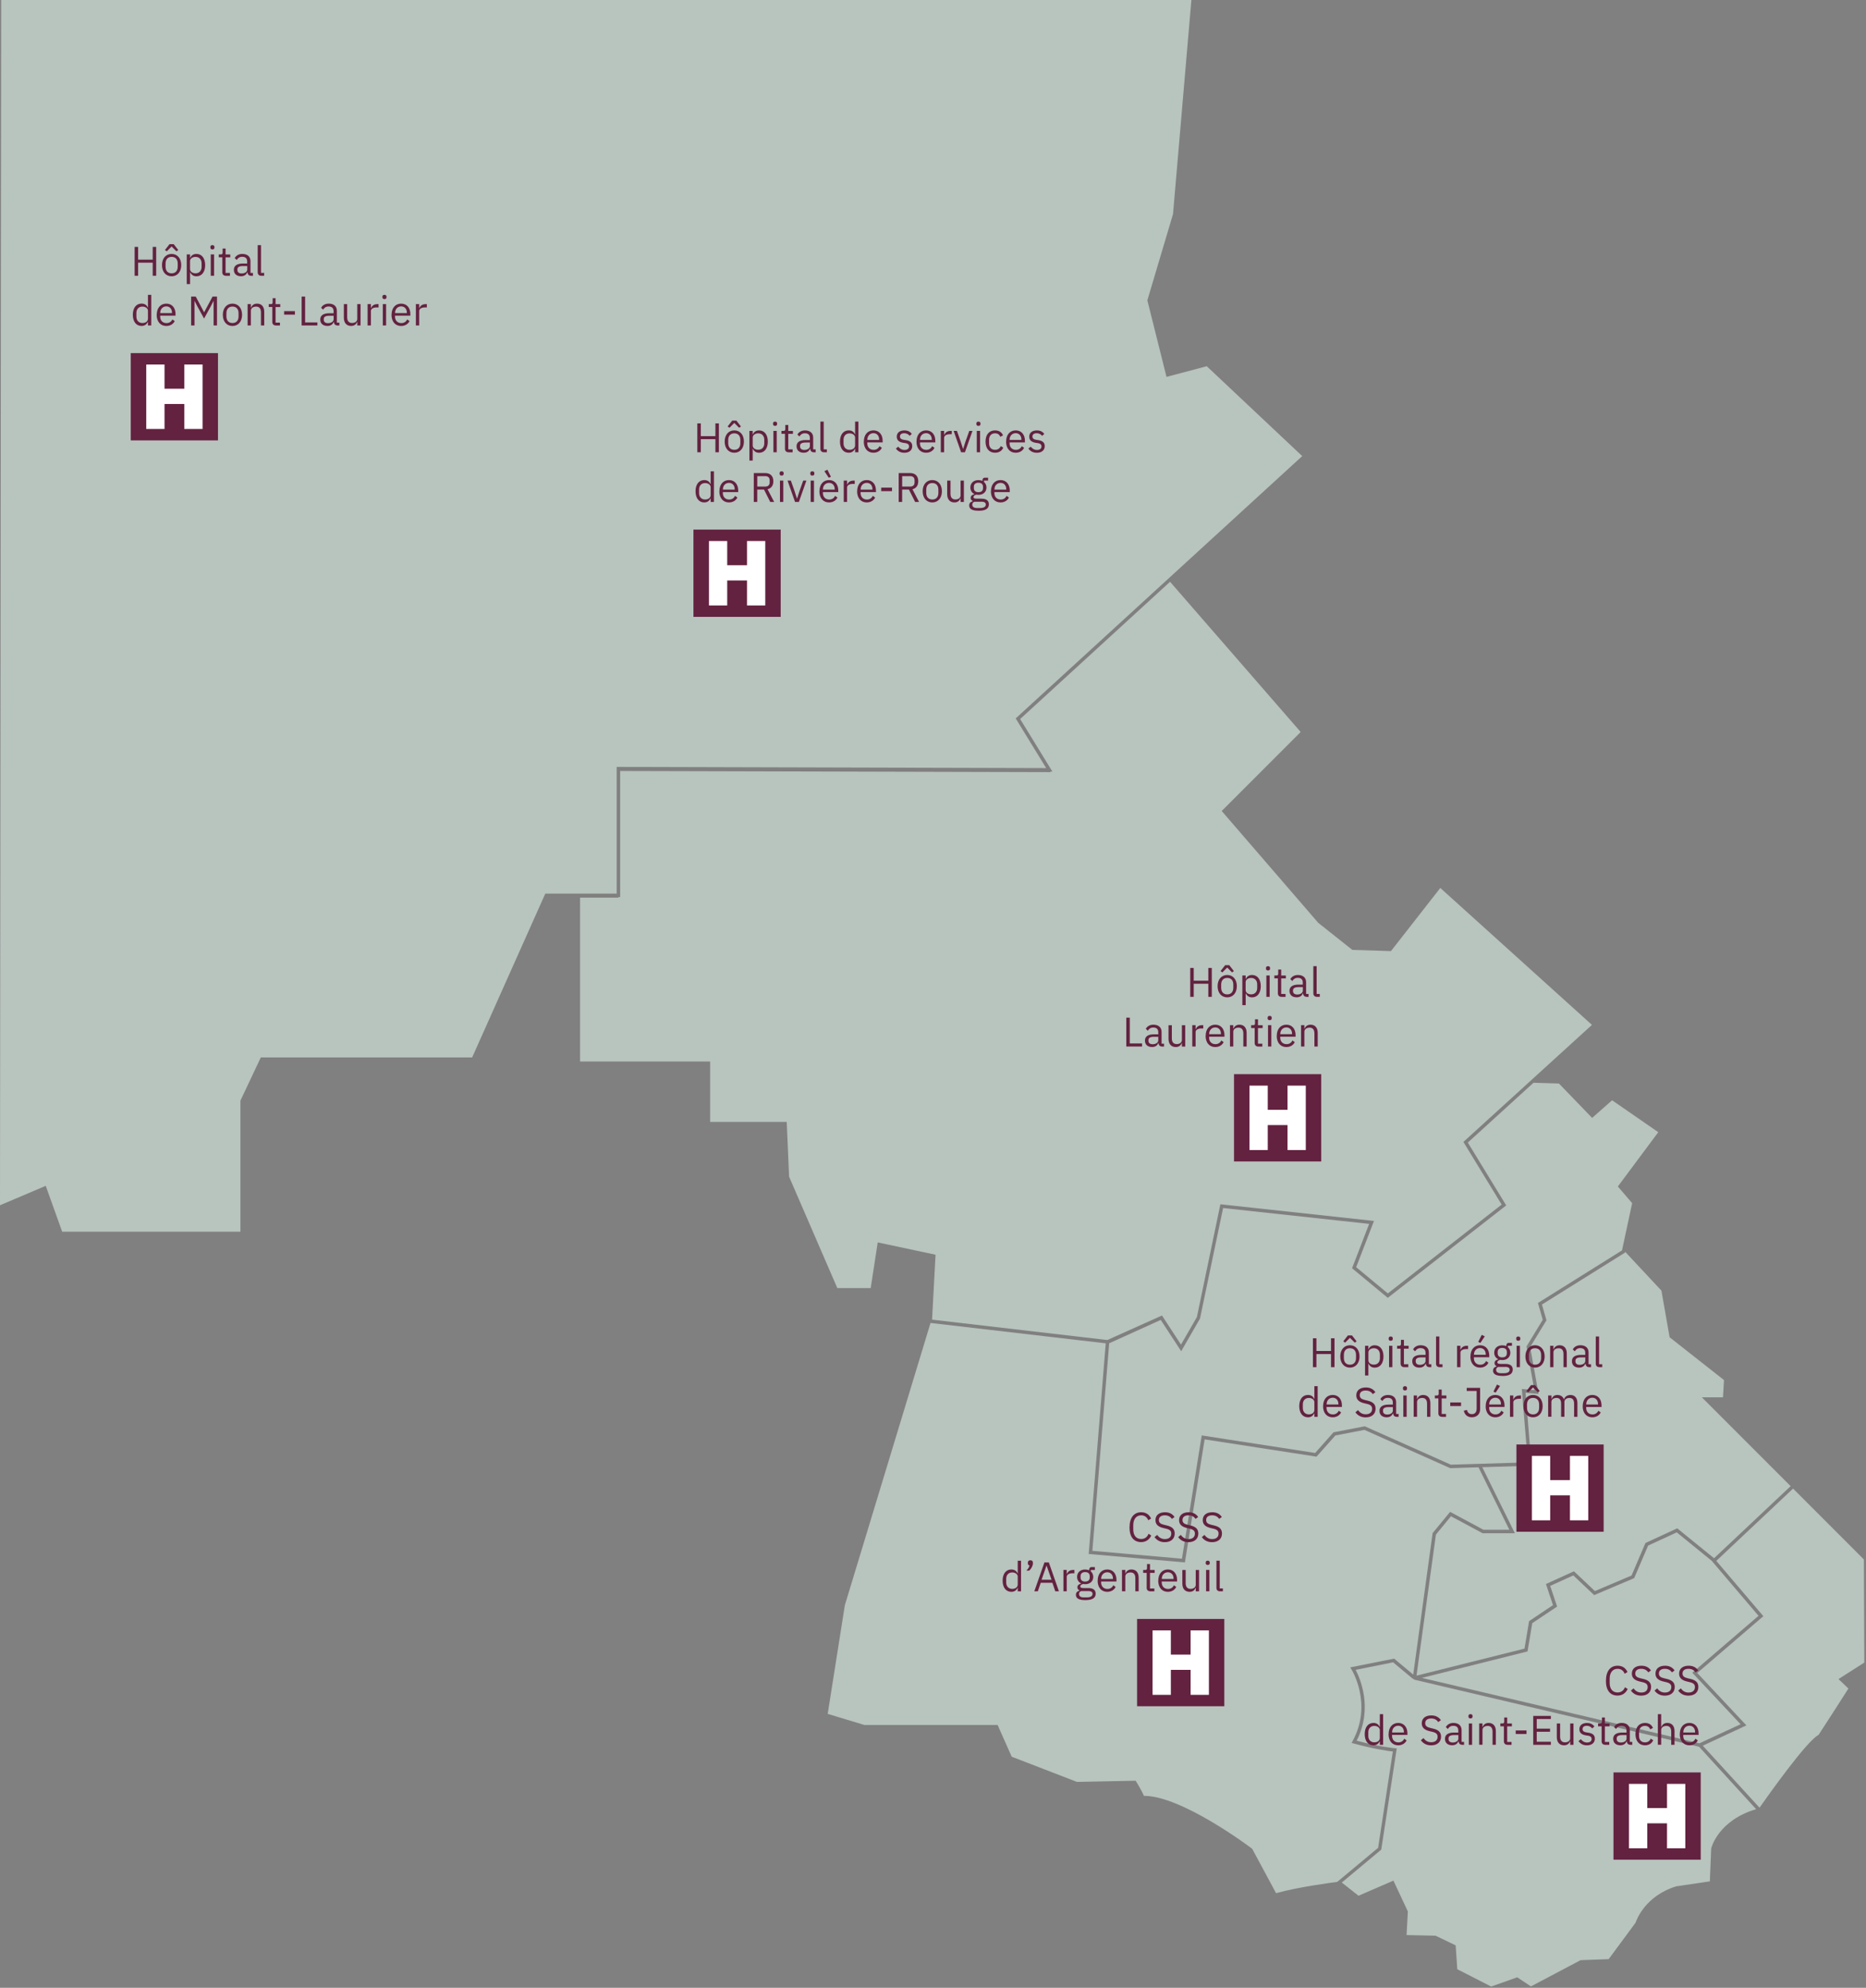
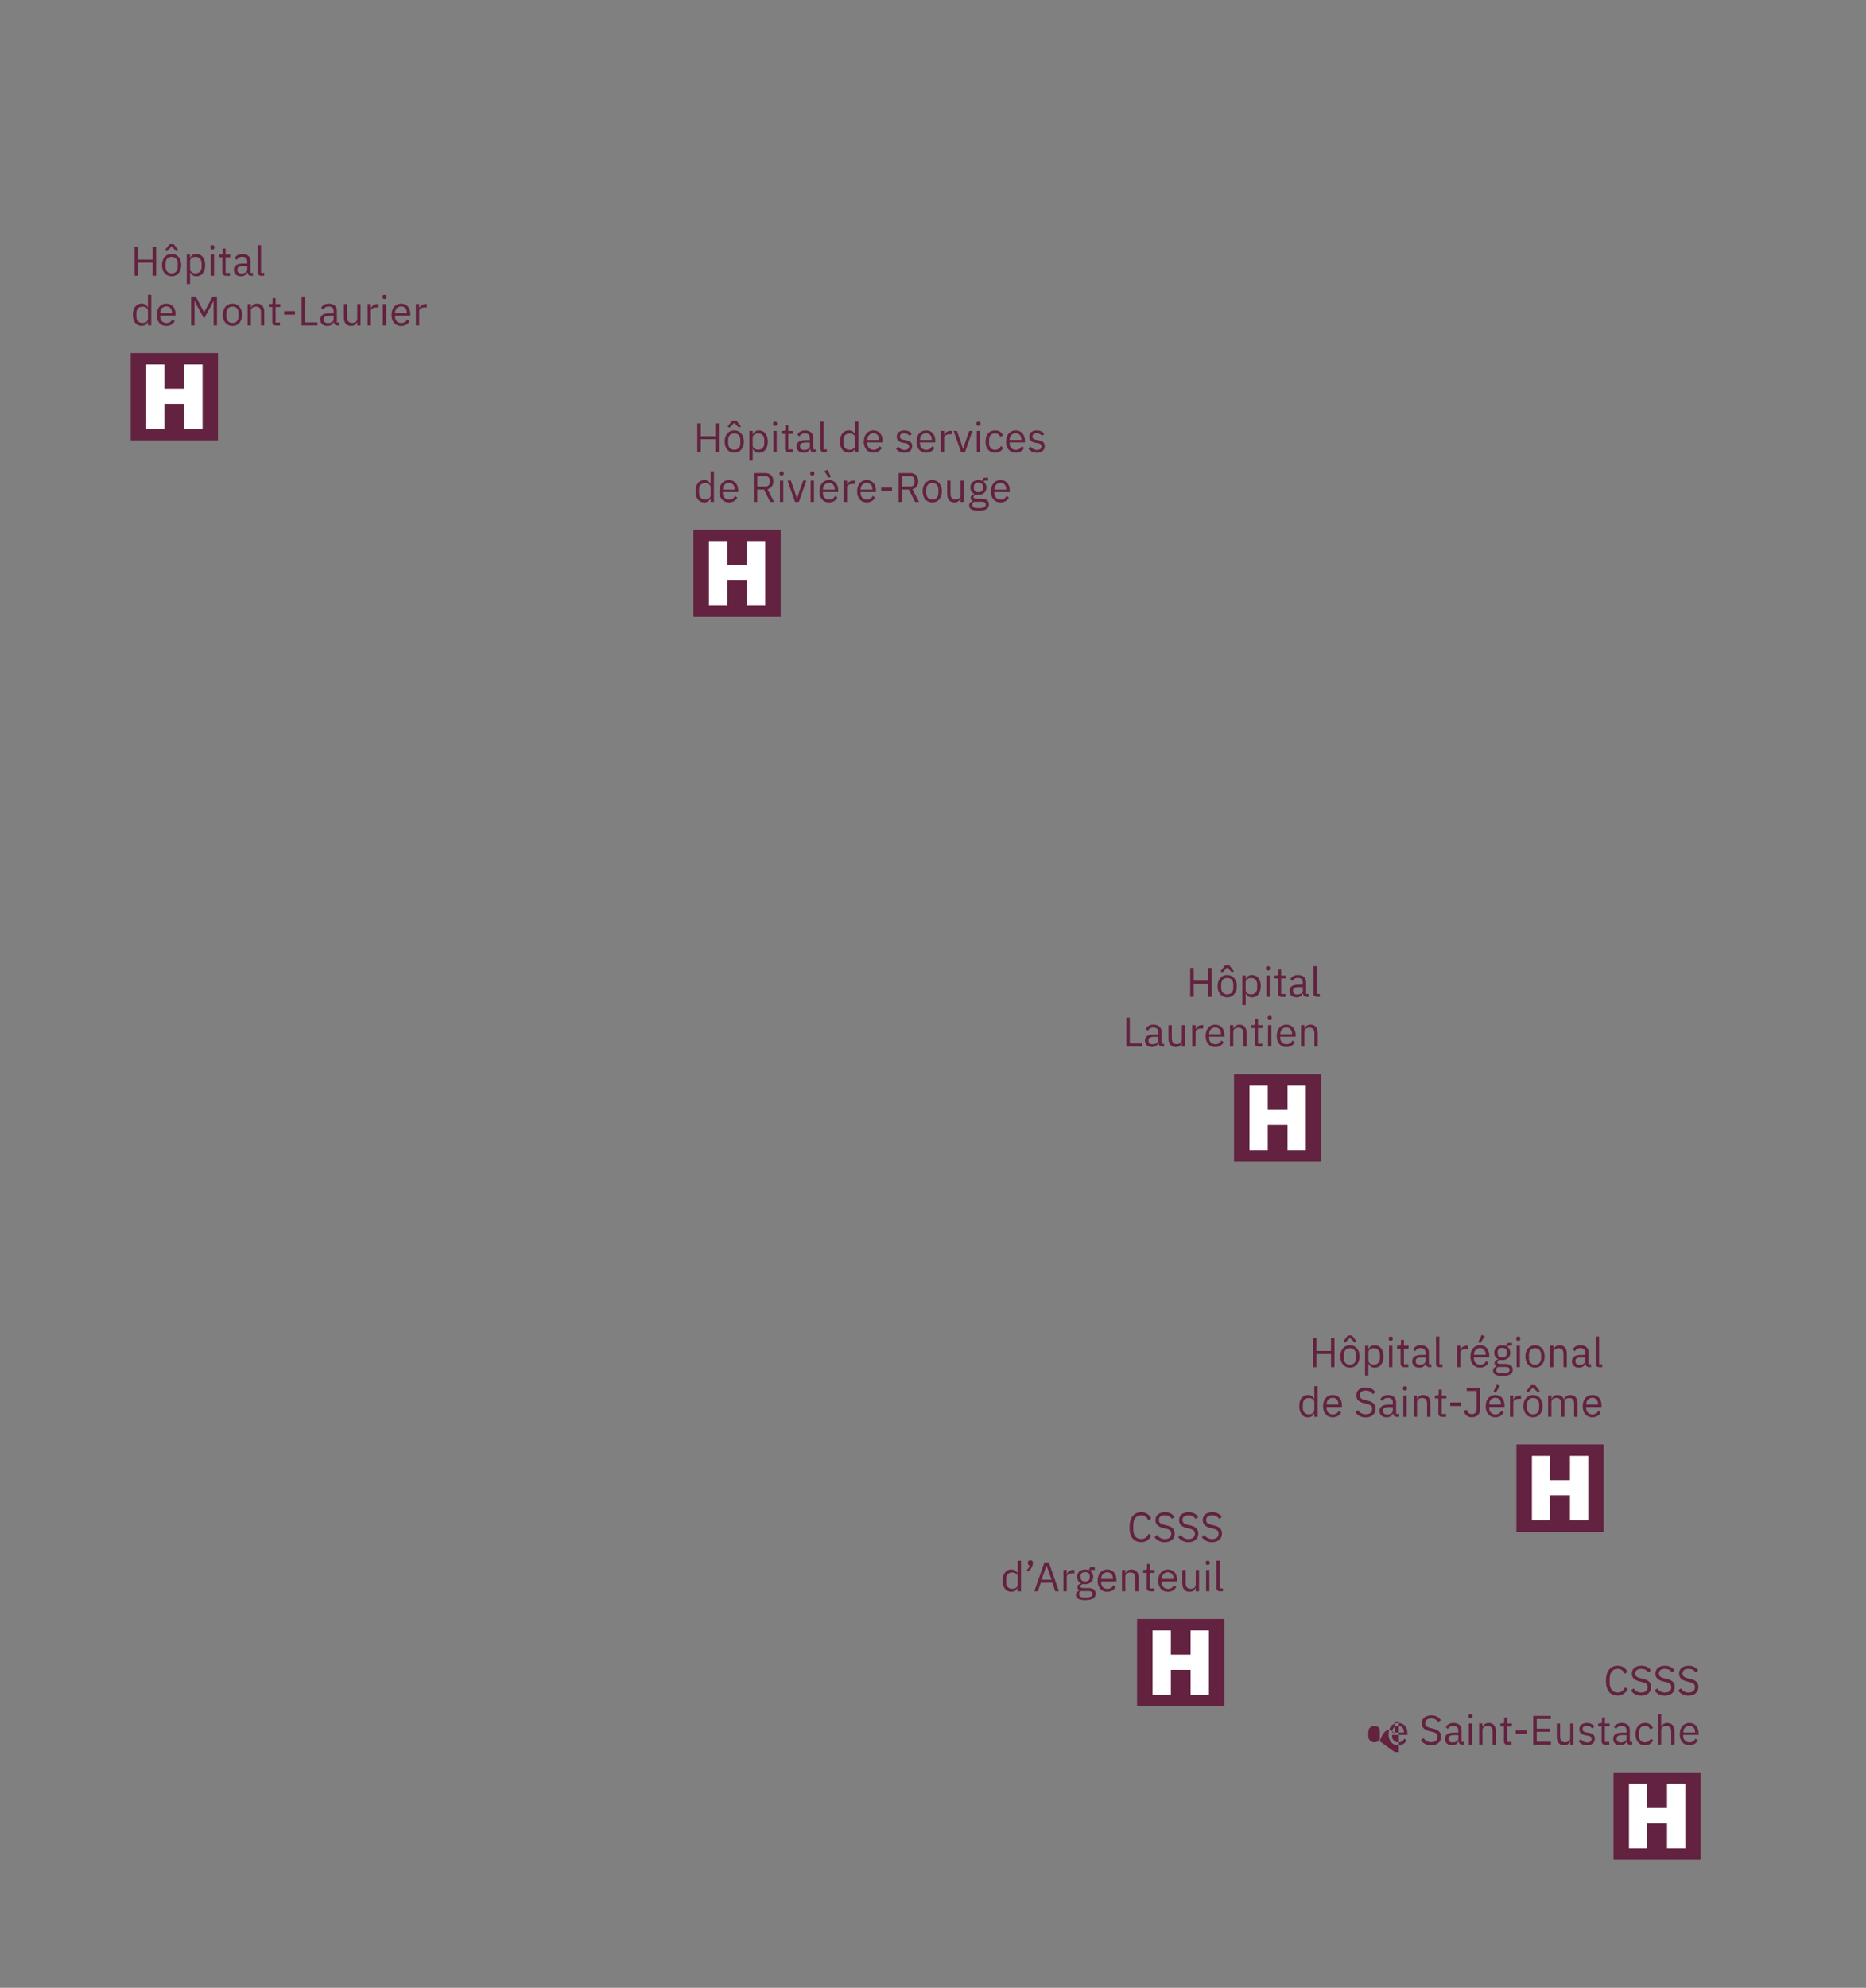
<svg xmlns="http://www.w3.org/2000/svg" clip-rule="evenodd" fill-rule="evenodd" stroke-linejoin="round" stroke-miterlimit="2" viewBox="0 0 541 576">
  <rect x="0" y="0" width="541" height="576" fill="#808080" stroke="none" />
-   <path d="m437.6 443.28h-7.5l-9.68-5.19-5.07 6.16-2.46 17.94-3.16 23.05-5.54-4.62-12.73 2.54.39.62c.06.1 6.17 9.97.32 20.7l-.3.56.61.17c5.98 1.63 9.96 2.16 11.34 2.32l-4.27 27.91-11.86 9.88c-1.32.17-11.13 1.43-17.73 3.26l-6.88-12.78-.14-.16c-.83-.63-20.36-15.26-31.26-15.26h-.02c-.74-1.7-2.2-4.03-2.26-4.14l-.15-.24-17.02.34-18.91-7.3-4.09-9.2h-38.63l-10.63-3.21 4.97-31.49 24.84-81.79 50.8 5.9-4.94 61.04 27.89 2.45 5.72-35.66 32.17 4.97.27.04 5.46-6.13 8.43-1.63 24.77 11.05.11.05 8.2-.25zm48.67-.42-9.21 4.25-4.03 9.42-10.63 4.51-6.07-5.73-8.12 3.69 2.04 6.12-6.93 4.63-1.33 7.97-31.29 7.83-.02.01 5.63-40.9 4.36-5.3 9.18 4.92h9.35l-9.45-19.13 13.48-.41.37-5.24-1.3-15.91 3.77.34-2.44-13.59 4.73-7.77-1.31-4.56 24.11-15.06.04-.2 10.49 11.23 2.34 13.32.03.19 15.77 12.41-.29 5h-6.13l25.74 25.74-22.2 20.89-.01-.01zm-74.03 43.34 30.63-7.67 1.37-8.19 7.2-4.81-2-5.99 6.7-3.04 6.05 5.71 11.6-4.92 4.04-9.43 8.3-3.83 10.14 8.24 13.57 15.94-19.2 16.49 14 14.93-11.92 5.52zm115.02 16.5c-3.51 1.82-14.89 17.92-17.13 21.11l-16.45-17.97 12.64-5.88-14.24-15.19 19.16-16.45-13.64-16.03 22.26-20.95 20.53 20.54.12 29.88-7.48 4.78 2.87 2.74c-1.13 1.78-6.32 9.92-8.64 13.42zm-102.67-172.09-.31.28 11.09 18.16-33 25.74-9.18-7.6 5.16-13.4-44.53-4.83-6.81 32.69-4.61 7.98-5.51-8.44-15.8 7.09-.44-.03-50.42-5.86.26-4.85.75-13.96-16.76-3.57-2.04 13.24h-9.68l-13.98-32.28-.69-15.87h-22.2v-17.51h-37.71v-47.49h11.11v-.16h.51v-36.53l124.8.33-.11-.17h.62l-9.34-15.22 43.46-39.77 37.87 43.53-22.89 22.89 27.98 32.4 9.89 7.85 11.19.35 14.31-18.3 43.97 39.68-17.32 15.76zm44.47 13.19 4.14 4.83-2.58 12.04-.35 1.65-24.38 15.24 1.39 4.87-4.7 7.72 2.27 12.67-3.64-.33 1.4 17.01-.31 4.26-13.04.4-1.09.03-7.53.23-24.81-11.06-.14-.07-9.08 1.75-5.31 5.98-32.89-5.08-5.73 35.72-25.97-2.28 4.87-60.15.22-.09 14.73-6.67 5.93 9.07 5.45-9.46 6.7-32.03 42.34 4.59-4.95 12.86 10.35 8.57 34.34-26.78-11.13-18.21 19.04-17.33h.01l7.37.22 9.62 9.96 5.79-5.11 13.39 9.25zm23.69 161.97.02-.09h.08zm-82.22-18.94 82.07 19.32 16.55 18.09c-10.9 3.23-12.94 11.02-13.03 11.36l-.39 9.56c-1.65.25-7.82 1.17-9.78 1.45-8.9 2.74-11.46 9.63-11.75 10.52l-7.81 10.57-8.15.3-14.39 7.6-3.96-2.64-7.56 2.68-9.83-5.02-.47-6.92-5.83-2.79-8.4-.19.37-6.83-4.18-8.94-10.13 4.38-4.84-3.83 11.44-9.54 4.49-29.34-.54-.04s-4.18-.34-11.09-2.18c4.83-9.45.95-18.18-.29-20.53l10.87-2.18 5.13 4.28.44.36.65.4zm-71.22-319.68-44.83 41.02.15.25 8.69 14.15h-.61l-123.91-.34v36.71h-20.7l-21.21 47.47h-61.27l-5.91 12.51v38h-51.68l-4.77-13.3-13.26 5.63.34-349.25h345.08l-5.33 62.04-7.44 24.99 5.55 22.18 11.67-3.09 27.68 26.04z" fill="#b8c4be" />
-   <path d="m448.85 410.53v.02l-.02-.02zm0 0v-6.17h.96v1.01h.05c.28-.64.71-1.15 1.67-1.15.82 0 1.56.37 1.89 1.26h.02c.23-.67.83-1.26 1.88-1.26 1.26 0 2.01.86 2.01 2.36v3.97h-.96v-3.8c0-1.09-.42-1.67-1.36-1.67-.76 0-1.45.38-1.45 1.17v4.29h-.96v-3.8c0-1.1-.42-1.67-1.33-1.67-.76 0-1.48.38-1.48 1.17v4.29zm-98.53-125.47h-4.23v3.79h-1.01v-8.37h1.01v3.69h4.23v-3.69h1.01v8.37h-1.01zm2.69.7c0-1.97 1.14-3.24 2.79-3.24s2.79 1.27 2.79 3.24-1.14 3.24-2.79 3.24-2.79-1.27-2.79-3.24zm4.56.44v-.89c0-1.31-.73-1.94-1.76-1.94s-1.76.64-1.76 1.94v.89c0 1.31.73 1.94 1.76 1.94s1.76-.64 1.76-1.94zm-1.17-6.52 1.33 1.71-.53.37-1.4-1.4-1.4 1.4-.53-.37 1.33-1.71zm3.79 2.98h.96v1.01h.05c.32-.78.96-1.15 1.81-1.15 1.55 0 2.52 1.26 2.52 3.24s-.97 3.24-2.52 3.24c-.85 0-1.44-.38-1.81-1.15h-.05v3.41h-.96zm4.3 3.62v-1.05c0-1.1-.67-1.85-1.75-1.85-.88 0-1.6.5-1.6 1.19v2.3c0 .8.72 1.26 1.6 1.26 1.077 0 1.746-.736 1.75-1.84zm2.55-5.61v-.16c0-.32.18-.54.59-.54s.59.22.59.54v.16c0 .32-.18.54-.59.54s-.59-.22-.59-.54zm.11 1.99h.96v6.19h-.96zm4.36 6.19c-.66 0-1.02-.42-1.02-1.02v-4.33h-1.02v-.84h.58c.41 0 .54-.14.54-.56v-1.15h.86v1.72h1.35v.84h-1.35v4.51h1.26v.84h-1.2zm7.34 0c-.71 0-1-.43-1.07-1.01h-.06c-.26.76-.92 1.15-1.79 1.15-1.31 0-2.08-.72-2.08-1.87s.84-1.81 2.64-1.81h1.22v-.61c0-.88-.48-1.35-1.46-1.35-.74 0-1.24.36-1.57.92l-.58-.54c.34-.66 1.08-1.21 2.2-1.21 1.49 0 2.37.78 2.37 2.09v3.41h.71v.84h-.54zm-1.12-1.8v-1.02h-1.27c-1.09 0-1.58.34-1.58.94v.25c0 .61.48.96 1.22.96.95 0 1.63-.49 1.63-1.13zm4.06 1.8c-.66 0-1.02-.42-1.02-1v-7.88h.96v8.04h.91v.84zm-55.25 14.4v-8.37h1.01v7.48h3.56v.89zm10.4 0c-.71 0-1-.43-1.07-1.01h-.06c-.26.76-.92 1.15-1.79 1.15-1.31 0-2.07-.72-2.07-1.87s.84-1.81 2.64-1.81h1.22v-.61c0-.88-.48-1.35-1.46-1.35-.74 0-1.24.36-1.57.92l-.58-.54c.33-.66 1.08-1.21 2.19-1.21 1.49 0 2.38.78 2.38 2.09v3.41h.71v.84h-.54zm-1.13-1.8v-1.02h-1.27c-1.09 0-1.58.34-1.58.94v.25c0 .61.48.96 1.22.96.95 0 1.63-.49 1.63-1.13zm6.85.8h-.05c-.24.59-.71 1.15-1.74 1.15-1.27 0-2.09-.86-2.09-2.36v-3.97h.96v3.8c0 1.1.49 1.67 1.42 1.67.76 0 1.5-.37 1.5-1.19v-4.28h.96v6.19h-.96zm3.01 1v-6.19h.96v1.14h.06c.22-.59.78-1.14 1.79-1.14h.37v.96h-.56c-1.03 0-1.66.44-1.66 1.03v4.2zm3.88-3.09c0-1.97 1.1-3.24 2.78-3.24s2.67 1.27 2.67 3.02v.46h-4.45v.29c0 1.07.68 1.87 1.83 1.87.78 0 1.38-.38 1.7-1.07l.68.49c-.4.84-1.28 1.42-2.45 1.42-1.68 0-2.78-1.27-2.78-3.24zm1.01-.57v.08h3.42v-.13c0-1.09-.66-1.82-1.64-1.82-1.04 0-1.77.79-1.77 1.87zm6.04 3.66v-6.19h.96v1.01h.05c.3-.7.83-1.15 1.75-1.15 1.27 0 2.07.86 2.07 2.36v3.97h-.96v-3.8c0-1.1-.48-1.67-1.4-1.67-.77 0-1.51.38-1.51 1.18v4.29zm8.18 0c-.66 0-1.02-.42-1.02-1.02v-4.33h-1.02v-.84h.58c.41 0 .54-.14.54-.56v-1.15h.86v1.72h1.35v.84h-1.35v4.51h1.26v.84h-1.2zm2.74-8.18v-.16c0-.32.18-.54.59-.54s.59.22.59.54v.16c0 .32-.18.54-.59.54s-.59-.22-.59-.54zm.11 1.99h.96v6.19h-.96zm2.54 3.1c0-1.97 1.1-3.24 2.78-3.24s2.67 1.27 2.67 3.02v.46h-4.45v.29c0 1.07.68 1.87 1.83 1.87.78 0 1.38-.38 1.7-1.07l.68.49c-.4.84-1.28 1.42-2.45 1.42-1.68 0-2.78-1.27-2.78-3.24zm1.01-.57v.08h3.42v-.13c0-1.09-.66-1.82-1.64-1.82-1.04 0-1.77.79-1.77 1.87zm6.03 3.66v-6.19h.96v1.01h.05c.3-.7.83-1.15 1.75-1.15 1.27 0 2.07.86 2.07 2.36v3.97h-.96v-3.8c0-1.1-.48-1.67-1.4-1.67-.77 0-1.51.38-1.51 1.18v4.29zm-169.8-175.99h-4.23v3.79h-1.01v-8.37h1.01v3.69h4.23v-3.69h1.01v8.37h-1.01zm2.69.69c0-1.97 1.14-3.24 2.79-3.24s2.79 1.27 2.79 3.24-1.14 3.24-2.79 3.24-2.79-1.27-2.79-3.24zm4.55.45v-.89c0-1.31-.73-1.94-1.76-1.94s-1.76.64-1.76 1.94v.89c0 1.31.73 1.94 1.76 1.94s1.76-.64 1.76-1.94zm-1.16-6.53 1.33 1.71-.53.37-1.4-1.4-1.4 1.4-.53-.37 1.33-1.71zm3.78 2.99h.96v1.01h.05c.32-.78.96-1.15 1.81-1.15 1.55 0 2.52 1.26 2.52 3.24s-.97 3.24-2.52 3.24c-.85 0-1.44-.38-1.81-1.15h-.05v3.41h-.96zm4.31 3.61v-1.05c0-1.1-.67-1.85-1.75-1.85-.88 0-1.6.5-1.6 1.19v2.3c0 .8.72 1.26 1.6 1.26 1.077 0 1.746-.736 1.75-1.84zm2.54-5.6v-.16c0-.32.18-.54.59-.54s.59.22.59.54v.16c0 .32-.18.54-.59.54s-.59-.22-.59-.54zm.11 1.99h.96v6.19h-.96zm4.37 6.19c-.66 0-1.02-.42-1.02-1.02v-4.33h-1.02v-.84h.58c.41 0 .54-.14.54-.56v-1.15h.86v1.72h1.35v.84h-1.35v4.51h1.26v.84h-1.2zm7.34 0c-.71 0-1-.43-1.07-1.01h-.06c-.26.76-.92 1.15-1.79 1.15-1.31 0-2.08-.72-2.08-1.87s.84-1.81 2.64-1.81h1.22v-.61c0-.88-.48-1.35-1.46-1.35-.74 0-1.24.36-1.57.92l-.58-.54c.34-.66 1.08-1.21 2.2-1.21 1.49 0 2.37.78 2.37 2.09v3.41h.71v.84h-.54zm-1.13-1.8v-1.02h-1.27c-1.09 0-1.58.34-1.58.94v.25c0 .61.48.96 1.22.96.95 0 1.63-.49 1.63-1.13zm4.06 1.8c-.66 0-1.02-.42-1.02-1v-7.88h.96v8.04h.91v.84zm9.04-1.01h-.05c-.37.77-.96 1.15-1.81 1.15-1.55 0-2.52-1.26-2.52-3.24s.97-3.24 2.52-3.24c.85 0 1.49.37 1.81 1.15h.05v-3.69h.96v8.88h-.96zm0-.96v-2.31c0-.68-.72-1.19-1.6-1.19-1.08 0-1.75.74-1.75 1.85v1.06c0 1.1.67 1.85 1.75 1.85.88 0 1.6-.46 1.6-1.26zm2.54-1.13c0-1.97 1.1-3.24 2.78-3.24s2.67 1.27 2.67 3.02v.46h-4.45v.29c0 1.07.68 1.87 1.83 1.87.78 0 1.38-.38 1.7-1.07l.68.49c-.4.84-1.28 1.42-2.45 1.42-1.68 0-2.78-1.27-2.78-3.24zm1.01-.56v.08h3.42v-.13c0-1.09-.66-1.82-1.64-1.82-1.04 0-1.77.79-1.77 1.87zm8.28 2.59.68-.55c.48.6 1.06.95 1.83.95s1.3-.37 1.3-1.01c0-.48-.26-.85-1.08-.97l-.49-.07c-1.14-.17-1.99-.64-1.99-1.79 0-1.22.95-1.82 2.21-1.82 1 0 1.66.37 2.16 1l-.63.58c-.28-.38-.8-.76-1.6-.76s-1.21.37-1.21.96.42.84 1.19.96l.48.07c1.37.2 1.89.8 1.89 1.74 0 1.2-.88 1.93-2.29 1.93-1.14 0-1.9-.48-2.45-1.21zm5.98-2.03c0-1.97 1.1-3.24 2.78-3.24s2.67 1.27 2.67 3.02v.46h-4.45v.29c0 1.07.68 1.87 1.83 1.87.78 0 1.38-.38 1.7-1.07l.68.49c-.4.84-1.28 1.42-2.45 1.42-1.68 0-2.78-1.27-2.78-3.24zm1-.56v.08h3.42v-.13c0-1.09-.66-1.82-1.64-1.82-1.04 0-1.77.79-1.77 1.87zm6.04 3.66v-6.19h.96v1.14h.06c.22-.59.78-1.14 1.79-1.14h.37v.96h-.56c-1.03 0-1.66.44-1.66 1.03v4.2zm5.89 0-2.17-6.19h.96l1.08 3.07.67 2.11h.06l.67-2.11 1.1-3.07h.92l-2.18 6.19zm4.43-8.18v-.16c0-.32.18-.54.59-.54s.59.22.59.54v.16c0 .32-.18.54-.59.54s-.59-.22-.59-.54zm.11 1.99h.96v6.19h-.96zm2.54 3.09c0-1.98 1.02-3.24 2.76-3.24 1.22 0 1.96.6 2.31 1.45l-.8.41c-.23-.64-.75-1.01-1.51-1.01-1.14 0-1.73.78-1.73 1.86v1.06c0 1.08.59 1.86 1.73 1.86.78 0 1.34-.37 1.68-1.08l.7.47c-.4.89-1.2 1.46-2.38 1.46-1.74 0-2.76-1.26-2.76-3.24zm5.97 0c0-1.97 1.1-3.24 2.78-3.24s2.67 1.27 2.67 3.02v.46h-4.45v.29c0 1.07.68 1.87 1.83 1.87.78 0 1.38-.38 1.7-1.07l.68.49c-.4.84-1.28 1.42-2.45 1.42-1.68 0-2.78-1.27-2.78-3.24zm1-.56v.08h3.42v-.13c0-1.09-.66-1.82-1.64-1.82-1.04 0-1.77.79-1.77 1.87zm5.45 2.59.68-.55c.48.6 1.06.95 1.83.95s1.3-.37 1.3-1.01c0-.48-.26-.85-1.08-.97l-.49-.07c-1.14-.17-1.99-.64-1.99-1.79 0-1.22.95-1.82 2.21-1.82 1 0 1.66.37 2.16 1l-.63.58c-.28-.38-.8-.76-1.6-.76s-1.21.37-1.21.96.42.84 1.19.96l.48.07c1.37.2 1.89.8 1.89 1.74 0 1.2-.88 1.93-2.29 1.93-1.14 0-1.9-.48-2.45-1.21zm-92.12 14.46h-.05c-.37.77-.96 1.15-1.81 1.15-1.55 0-2.52-1.26-2.52-3.24s.97-3.24 2.52-3.24c.85 0 1.49.37 1.81 1.15h.05v-3.69h.96v8.88h-.96zm0-.96v-2.31c0-.68-.72-1.19-1.6-1.19-1.08 0-1.75.74-1.75 1.85v1.06c0 1.1.67 1.85 1.75 1.85.88 0 1.6-.46 1.6-1.26zm2.54-1.13c0-1.97 1.1-3.24 2.78-3.24s2.67 1.27 2.67 3.02v.46h-4.45v.29c0 1.07.68 1.87 1.83 1.87.78 0 1.38-.38 1.7-1.07l.68.49c-.4.84-1.28 1.42-2.45 1.42-1.68 0-2.78-1.27-2.78-3.24zm1.01-.56v.08h3.42v-.13c0-1.09-.66-1.82-1.64-1.82-1.04 0-1.77.79-1.77 1.87zm9.96 3.66h-1v-8.37h3.33c1.46 0 2.34.85 2.34 2.38 0 1.22-.59 2.05-1.68 2.3l1.92 3.69h-1.14l-1.81-3.6h-1.96zm2.34-4.46c.79 0 1.26-.43 1.26-1.2v-.62c0-.77-.47-1.2-1.26-1.2h-2.33v3.02zm4.14-3.72v-.16c0-.32.18-.54.59-.54s.59.22.59.54v.16c0 .32-.18.54-.59.54s-.59-.22-.59-.54zm.11 1.99h.96v6.19h-.96zm4.37 6.19-2.17-6.19h.96l1.08 3.07.67 2.11h.06l.67-2.11 1.1-3.07h.92l-2.18 6.19zm4.42-8.18v-.16c0-.32.18-.54.59-.54s.59.22.59.54v.16c0 .32-.18.54-.59.54s-.59-.22-.59-.54zm.11 1.99h.96v6.19h-.96zm2.55 3.09c0-1.97 1.1-3.24 2.78-3.24s2.67 1.27 2.67 3.02v.46h-4.45v.29c0 1.07.68 1.87 1.83 1.87.78 0 1.38-.38 1.7-1.07l.68.49c-.4.84-1.28 1.42-2.45 1.42-1.68 0-2.78-1.27-2.78-3.24zm1-.56v.08h3.42v-.13c0-1.09-.66-1.82-1.64-1.82-1.04 0-1.77.79-1.77 1.87zm.42-5.26.88-.42 1.02 2.04-.62.29-1.27-1.91zm5.62 8.92v-6.19h.96v1.14h.06c.22-.59.78-1.14 1.79-1.14h.37v.96h-.56c-1.03 0-1.66.44-1.66 1.03v4.2zm3.89-3.1c0-1.97 1.1-3.24 2.78-3.24s2.67 1.27 2.67 3.02v.46h-4.45v.29c0 1.07.68 1.87 1.83 1.87.78 0 1.38-.38 1.7-1.07l.68.49c-.4.84-1.28 1.42-2.45 1.42-1.68 0-2.78-1.27-2.78-3.24zm1.01-.56v.08h3.42v-.13c0-1.09-.66-1.82-1.64-1.82-1.04 0-1.77.79-1.77 1.87zm5.96.53v-1.03h3.13v1.03zm6.07 3.13h-1v-8.37h3.33c1.46 0 2.34.85 2.34 2.38 0 1.22-.59 2.05-1.68 2.3l1.92 3.69h-1.14l-1.81-3.6h-1.96zm2.34-4.46c.79 0 1.26-.43 1.26-1.2v-.62c0-.77-.47-1.2-1.26-1.2h-2.33v3.02zm3.61 1.36c0-1.97 1.14-3.24 2.79-3.24s2.79 1.27 2.79 3.24-1.14 3.24-2.79 3.24-2.79-1.27-2.79-3.24zm4.56.45v-.89c0-1.31-.73-1.94-1.76-1.94s-1.76.64-1.76 1.94v.89c0 1.31.73 1.94 1.76 1.94s1.76-.64 1.76-1.94zm6.43 1.64h-.05c-.24.59-.71 1.15-1.74 1.15-1.27 0-2.09-.86-2.09-2.36v-3.97h.96v3.8c0 1.1.49 1.67 1.42 1.67.76 0 1.5-.37 1.5-1.19v-4.28h.96v6.19h-.96zm5.22 3.55c-1.93 0-2.72-.55-2.72-1.52 0-.67.37-1.03.98-1.2v-.13c-.35-.17-.55-.44-.55-.86 0-.62.44-.92 1.07-1.08v-.05c-.73-.35-1.16-1.03-1.16-1.9 0-1.26.92-2.13 2.33-2.13.44 0 .84.08 1.17.24v-.11c0-.48.2-.83.72-.83h.92v.84h-1.18v.4c.44.38.71.94.71 1.6 0 1.26-.92 2.13-2.34 2.13-.2 0-.42-.02-.6-.06-.41.11-.82.31-.82.7s.38.47.95.47h1.32c1.54 0 2.19.62 2.19 1.64 0 1.27-1.01 1.86-3 1.86zm1.29-6.57v-.34c0-.82-.52-1.2-1.33-1.2s-1.33.38-1.33 1.2v.34c0 .82.52 1.2 1.33 1.2s1.33-.38 1.33-1.2zm-.47 3.97h-2.06c-.4.18-.58.46-.58.84 0 .54.37.98 1.34.98h.89c1.07 0 1.69-.34 1.69-1.01 0-.49-.32-.82-1.28-.82zm2.77-3.04c0-1.97 1.1-3.24 2.78-3.24s2.67 1.27 2.67 3.02v.46h-4.45v.29c0 1.07.68 1.87 1.83 1.87.78 0 1.38-.38 1.7-1.07l.68.49c-.4.84-1.28 1.42-2.45 1.42-1.68 0-2.78-1.27-2.78-3.24zm1.01-.56v.08h3.42v-.13c0-1.09-.66-1.82-1.64-1.82-1.04 0-1.77.79-1.77 1.87zm-244.04-65.67h-4.23v3.79h-1.01v-8.37h1.01v3.69h4.23v-3.69h1.01v8.37h-1.01zm2.69.7c0-1.97 1.14-3.24 2.79-3.24s2.79 1.27 2.79 3.24-1.14 3.24-2.79 3.24-2.79-1.27-2.79-3.24zm4.56.44v-.89c0-1.31-.73-1.94-1.76-1.94s-1.76.64-1.76 1.94v.89c0 1.31.73 1.94 1.76 1.94s1.76-.64 1.76-1.94zm-1.17-6.52 1.33 1.71-.53.37-1.4-1.4-1.4 1.4-.53-.37 1.33-1.71zm3.79 2.98h.96v1.01h.05c.32-.78.96-1.15 1.81-1.15 1.55 0 2.52 1.26 2.52 3.24s-.97 3.24-2.52 3.24c-.85 0-1.44-.38-1.81-1.15h-.05v3.41h-.96zm4.3 3.62v-1.05c0-1.1-.67-1.85-1.75-1.85-.88 0-1.6.5-1.6 1.19v2.3c0 .8.72 1.26 1.6 1.26 1.077 0 1.746-.736 1.75-1.84zm2.55-5.61v-.16c0-.32.18-.54.59-.54s.59.22.59.54v.16c0 .32-.18.54-.59.54s-.59-.22-.59-.54zm.11 1.99h.96v6.19h-.96zm4.36 6.19c-.66 0-1.02-.42-1.02-1.02v-4.33h-1.02v-.84h.58c.41 0 .54-.14.54-.56v-1.15h.86v1.72h1.35v.84h-1.35v4.51h1.26v.84h-1.2zm7.34 0c-.71 0-1-.43-1.07-1.01h-.06c-.26.76-.92 1.15-1.79 1.15-1.31 0-2.08-.72-2.08-1.87s.84-1.81 2.64-1.81h1.22v-.61c0-.88-.48-1.35-1.46-1.35-.74 0-1.24.36-1.57.92l-.58-.54c.34-.66 1.08-1.21 2.2-1.21 1.49 0 2.37.78 2.37 2.09v3.41h.71v.84h-.54zm-1.12-1.8v-1.02h-1.27c-1.09 0-1.58.34-1.58.94v.25c0 .61.48.96 1.22.96.95 0 1.63-.49 1.63-1.13zm4.05 1.8c-.66 0-1.02-.42-1.02-1v-7.88h.96v8.04h.91v.84zm-32.84 13.39h-.05c-.37.77-.96 1.15-1.81 1.15-1.55 0-2.52-1.26-2.52-3.24s.97-3.24 2.52-3.24c.85 0 1.49.37 1.81 1.15h.05v-3.69h.96v8.88h-.96zm0-.96v-2.31c0-.68-.72-1.19-1.6-1.19-1.08 0-1.75.74-1.75 1.85v1.06c0 1.1.67 1.85 1.75 1.85.88 0 1.6-.46 1.6-1.26zm2.55-1.12c0-1.97 1.1-3.24 2.78-3.24s2.67 1.27 2.67 3.02v.46h-4.45v.29c0 1.07.68 1.87 1.83 1.87.78 0 1.38-.38 1.7-1.07l.68.49c-.4.84-1.28 1.42-2.45 1.42-1.68 0-2.78-1.27-2.78-3.24zm1-.57v.08h3.42v-.13c0-1.09-.66-1.82-1.64-1.82-1.04 0-1.77.79-1.77 1.87zm8.97-4.71h1.34l2.4 4.51h.06l2.41-4.51h1.29v8.37h-.98v-7.05h-.06l-.71 1.4-2 3.65-2-3.65-.71-1.4h-.06v7.05h-.98zm9.19 5.28c0-1.97 1.14-3.24 2.79-3.24s2.79 1.27 2.79 3.24-1.14 3.24-2.79 3.24-2.79-1.27-2.79-3.24zm4.56.44v-.89c0-1.31-.73-1.94-1.76-1.94s-1.76.64-1.76 1.94v.89c0 1.31.73 1.94 1.76 1.94s1.76-.64 1.76-1.94zm2.62 2.65v-6.19h.96v1.01h.05c.3-.7.83-1.15 1.75-1.15 1.27 0 2.07.86 2.07 2.36v3.97h-.96v-3.8c0-1.1-.48-1.67-1.4-1.67-.77 0-1.51.38-1.51 1.18v4.29zm8.18 0c-.66 0-1.02-.42-1.02-1.02v-4.33h-1.02v-.84h.58c.41 0 .54-.14.54-.56v-1.15h.86v1.72h1.35v.84h-1.35v4.51h1.26v.84h-1.2zm2.41-3.13v-1.03h3.13v1.03zm5.08 3.13v-8.37h1.01v7.48h3.56v.89zm10.4 0c-.71 0-1-.43-1.07-1.01h-.06c-.26.76-.92 1.15-1.79 1.15-1.31 0-2.08-.72-2.08-1.87s.84-1.81 2.64-1.81h1.22v-.61c0-.88-.48-1.35-1.46-1.35-.74 0-1.24.36-1.57.92l-.58-.54c.34-.66 1.08-1.21 2.2-1.21 1.49 0 2.37.78 2.37 2.09v3.41h.71v.84h-.54zm-1.13-1.8v-1.02h-1.27c-1.09 0-1.58.34-1.58.94v.25c0 .61.48.96 1.22.96.95 0 1.63-.49 1.63-1.13zm6.85.79h-.05c-.24.59-.71 1.15-1.74 1.15-1.27 0-2.09-.86-2.09-2.36v-3.97h.96v3.8c0 1.1.49 1.67 1.42 1.67.76 0 1.5-.37 1.5-1.19v-4.28h.96v6.19h-.96zm3 1.01v-6.19h.96v1.14h.06c.22-.59.78-1.14 1.79-1.14h.37v.96h-.56c-1.03 0-1.66.44-1.66 1.03v4.2zm4.3-8.18v-.16c0-.32.18-.54.59-.54s.59.22.59.54v.16c0 .32-.18.54-.59.54s-.59-.22-.59-.54zm.11 1.99h.96v6.19h-.96zm2.54 3.1c0-1.97 1.1-3.24 2.78-3.24s2.67 1.27 2.67 3.02v.46h-4.45v.29c0 1.07.68 1.87 1.83 1.87.78 0 1.38-.38 1.7-1.07l.68.49c-.4.84-1.28 1.42-2.45 1.42-1.68 0-2.78-1.27-2.78-3.24zm1.01-.57v.08h3.42v-.13c0-1.09-.66-1.82-1.64-1.82-1.04 0-1.77.79-1.77 1.87zm6.04 3.66v-6.19h.96v1.14h.06c.22-.59.78-1.14 1.79-1.14h.37v.96h-.56c-1.03 0-1.66.44-1.66 1.03v4.2zm265.32 298.05h-4.23v3.79h-1.01v-8.37h1.01v3.69h4.23v-3.69h1.01v8.37h-1.01zm2.69.69c0-1.97 1.14-3.24 2.79-3.24s2.79 1.27 2.79 3.24-1.14 3.24-2.79 3.24-2.79-1.27-2.79-3.24zm4.56.45v-.89c0-1.31-.73-1.94-1.76-1.94s-1.76.64-1.76 1.94v.89c0 1.31.73 1.94 1.76 1.94s1.76-.64 1.76-1.94zm-1.16-6.53 1.33 1.71-.53.37-1.4-1.4-1.4 1.4-.53-.37 1.33-1.71zm3.78 2.99h.96v1.01h.05c.32-.78.96-1.15 1.81-1.15 1.55 0 2.52 1.26 2.52 3.24s-.97 3.24-2.52 3.24c-.85 0-1.44-.38-1.81-1.15h-.05v3.41h-.96zm4.31 3.61v-1.05c0-1.1-.67-1.85-1.75-1.85-.88 0-1.59.5-1.59 1.19v2.3c0 .8.72 1.26 1.59 1.26 1.077 0 1.746-.736 1.75-1.84zm2.54-5.6v-.16c0-.32.18-.54.59-.54s.59.22.59.54v.16c0 .32-.18.54-.59.54s-.59-.22-.59-.54zm.11 1.99h.96v6.19h-.96zm4.37 6.19c-.66 0-1.02-.42-1.02-1.02v-4.33h-1.02v-.84h.58c.41 0 .54-.14.54-.56v-1.15h.86v1.71h1.36v.84h-1.36v4.51h1.26v.84zm7.34 0c-.71 0-1-.43-1.07-1.01h-.06c-.26.75-.92 1.15-1.79 1.15-1.31 0-2.07-.72-2.07-1.87s.84-1.81 2.64-1.81h1.22v-.61c0-.88-.48-1.36-1.46-1.36-.74 0-1.24.36-1.57.92l-.58-.54c.33-.66 1.08-1.21 2.19-1.21 1.49 0 2.38.78 2.38 2.09v3.41h.71v.84zm-1.13-1.8v-1.02h-1.27c-1.09 0-1.58.34-1.58.94v.25c0 .61.48.96 1.22.96.95 0 1.63-.49 1.63-1.13zm4.06 1.8c-.66 0-1.02-.42-1.02-1v-7.88h.96v8.04h.91v.84zm5.08 0v-6.19h.96v1.14h.06c.22-.59.78-1.14 1.79-1.14h.37v.96h-.56c-1.03 0-1.65.44-1.65 1.03v4.2zm3.88-3.1c0-1.97 1.1-3.24 2.78-3.24s2.67 1.27 2.67 3.02v.46h-4.45v.29c0 1.07.68 1.87 1.83 1.87.78 0 1.38-.38 1.7-1.07l.68.49c-.4.84-1.28 1.42-2.45 1.42-1.68 0-2.78-1.27-2.78-3.24zm1.01-.56v.08h3.42v-.13c0-1.09-.66-1.82-1.64-1.82-1.04 0-1.77.79-1.77 1.87zm1.86-3.36-.62-.29 1.02-2.04.88.42-1.27 1.91zm6.4 9.56c-1.93 0-2.72-.55-2.72-1.52 0-.67.37-1.03.98-1.2v-.13c-.35-.17-.55-.44-.55-.86 0-.62.44-.92 1.07-1.08v-.05c-.73-.35-1.16-1.03-1.16-1.89 0-1.26.92-2.13 2.33-2.13.44 0 .84.08 1.17.24v-.11c0-.48.2-.83.72-.83h.92v.84h-1.18v.4c.44.38.71.94.71 1.6 0 1.26-.92 2.13-2.34 2.13-.2 0-.42-.02-.6-.06-.41.11-.82.31-.82.7s.38.47.95.47h1.32c1.54 0 2.19.62 2.19 1.64 0 1.27-1.01 1.86-3 1.86zm1.28-6.57v-.34c0-.82-.52-1.2-1.33-1.2s-1.33.38-1.33 1.2v.34c0 .82.52 1.2 1.33 1.2s1.33-.38 1.33-1.2zm-.47 3.97h-2.06c-.4.18-.58.46-.58.84 0 .54.37.98 1.34.98h.89c1.07 0 1.69-.34 1.69-1.01 0-.49-.32-.82-1.28-.82zm3.19-8.12v-.16c0-.32.18-.54.59-.54s.59.22.59.54v.16c0 .32-.18.54-.59.54s-.59-.22-.59-.54zm.11 1.99h.96v6.19h-.96zm2.55 3.09c0-1.97 1.14-3.24 2.79-3.24s2.79 1.27 2.79 3.24-1.14 3.24-2.79 3.24-2.79-1.27-2.79-3.24zm4.55.45v-.89c0-1.31-.73-1.94-1.76-1.94s-1.76.64-1.76 1.94v.89c0 1.31.73 1.94 1.76 1.94s1.76-.64 1.76-1.94zm2.62 2.65v-6.19h.96v1.01h.05c.3-.7.83-1.15 1.75-1.15 1.27 0 2.07.86 2.07 2.36v3.97h-.96v-3.8c0-1.1-.48-1.67-1.4-1.67-.77 0-1.51.38-1.51 1.18v4.29zm11.31 0c-.703-.004-.99-.433-1.06-1.01h-.06c-.26.75-.92 1.15-1.79 1.15-1.31 0-2.08-.72-2.08-1.87s.84-1.81 2.64-1.81h1.22v-.61c0-.88-.48-1.36-1.46-1.36-.74 0-1.24.36-1.57.92l-.58-.54c.34-.66 1.08-1.21 2.2-1.21 1.49 0 2.37.78 2.37 2.09v3.41h.71v.84h-.53zm-1.12-1.8v-1.02h-1.27c-1.09 0-1.58.34-1.58.94v.25c0 .61.48.96 1.22.96.95 0 1.63-.49 1.63-1.13zm4.06 1.8c-.66 0-1.02-.42-1.02-1v-7.88h.96v8.04h.91v.84zm-82.61 13.39h-.05c-.37.77-.96 1.15-1.81 1.15-1.55 0-2.52-1.26-2.52-3.24s.97-3.24 2.52-3.24c.85 0 1.49.37 1.81 1.15h.05v-3.69h.96v8.88h-.96zm0-.96v-2.31c0-.68-.72-1.19-1.59-1.19-1.08 0-1.75.74-1.75 1.85v1.06c0 1.1.67 1.85 1.75 1.85.88 0 1.59-.46 1.59-1.26zm2.54-1.13c0-1.97 1.1-3.24 2.78-3.24s2.67 1.27 2.67 3.02v.46h-4.45v.29c0 1.07.68 1.87 1.83 1.87.78 0 1.38-.38 1.7-1.07l.68.49c-.4.84-1.28 1.42-2.45 1.42-1.68 0-2.78-1.27-2.78-3.24zm1.01-.56v.08h3.42v-.13c0-1.09-.66-1.82-1.64-1.82-1.04 0-1.77.79-1.77 1.87zm8.36 2.34.74-.62c.59.78 1.28 1.2 2.25 1.2 1.2 0 1.85-.62 1.85-1.58 0-.79-.44-1.19-1.55-1.44l-.68-.16c-1.52-.35-2.36-1.02-2.36-2.3 0-1.49 1.13-2.29 2.77-2.29 1.26 0 2.15.48 2.77 1.37l-.75.55c-.46-.64-1.09-1.03-2.06-1.03-1.07 0-1.73.47-1.73 1.37 0 .79.52 1.15 1.57 1.39l.68.16c1.63.37 2.34 1.09 2.34 2.34 0 1.54-1.08 2.52-2.88 2.52-1.34 0-2.29-.55-2.96-1.46zm11.98 1.32c-.71 0-1-.43-1.07-1.01h-.06c-.26.76-.92 1.15-1.79 1.15-1.31 0-2.08-.72-2.08-1.87s.84-1.81 2.64-1.81h1.22v-.61c0-.88-.48-1.35-1.46-1.35-.74 0-1.24.36-1.57.92l-.58-.54c.34-.66 1.08-1.21 2.19-1.21 1.49 0 2.38.78 2.38 2.09v3.41h.71v.84h-.54zm-1.13-1.8v-1.02h-1.27c-1.09 0-1.58.34-1.58.94v.25c0 .61.48.96 1.22.96.95 0 1.63-.49 1.63-1.13zm2.93-6.38v-.16c0-.32.18-.54.59-.54s.59.22.59.54v.16c0 .32-.18.54-.59.54s-.59-.22-.59-.54zm.11 1.99h.96v6.19h-.96zm3 6.19v-6.19h.96v1.01h.05c.3-.7.83-1.15 1.75-1.15 1.27 0 2.08.86 2.08 2.36v3.97h-.96v-3.8c0-1.1-.48-1.67-1.4-1.67-.77 0-1.51.38-1.51 1.17v4.29h-.96zm8.18 0c-.66 0-1.02-.42-1.02-1.02v-4.33h-1.02v-.84h.58c.41 0 .54-.14.54-.56v-1.15h.86v1.72h1.36v.84h-1.36v4.51h1.26v.84h-1.2zm2.42-3.13v-1.03h3.13v1.03zm8.66-5.26v6.21c0 1.42-.98 2.31-2.4 2.31-1.29 0-2.1-.77-2.33-1.91l.91-.22c.16.72.59 1.22 1.44 1.22s1.37-.53 1.37-1.59v-5.13h-2.88v-.89zm1.62 5.29c0-1.97 1.1-3.24 2.78-3.24s2.67 1.27 2.67 3.02v.46h-4.45v.29c0 1.07.68 1.87 1.83 1.87.78 0 1.38-.38 1.7-1.07l.68.49c-.4.84-1.28 1.42-2.45 1.42-1.68 0-2.78-1.27-2.78-3.24zm1.01-.56v.08h3.42v-.13c0-1.09-.66-1.82-1.64-1.82-1.04 0-1.77.79-1.77 1.87zm1.86-3.36-.62-.29 1.02-2.04.88.42-1.27 1.91zm4.17 7.02v-6.19h.96v1.14h.06c.22-.59.78-1.14 1.79-1.14h.37v.96h-.56c-1.03 0-1.66.44-1.66 1.03v4.2zm3.89-3.1c0-1.97 1.14-3.24 2.79-3.24s2.79 1.27 2.79 3.24-1.14 3.24-2.79 3.24-2.79-1.27-2.79-3.24zm4.56.45v-.89c0-1.31-.73-1.94-1.76-1.94s-1.76.64-1.76 1.94v.89c0 1.31.73 1.94 1.76 1.94s1.76-.64 1.76-1.94zm-1.16-6.53 1.33 1.71-.53.37-1.4-1.4-1.4 1.4-.53-.37 1.33-1.71zm13.8 6.08c0-1.97 1.1-3.24 2.78-3.24s2.67 1.27 2.67 3.02v.46h-4.45v.29c0 1.07.68 1.87 1.83 1.87.78 0 1.38-.38 1.7-1.07l.68.49c-.4.84-1.28 1.42-2.45 1.42-1.68 0-2.78-1.27-2.78-3.24zm1.01-.56v.08h3.42v-.13c0-1.09-.66-1.82-1.64-1.82-1.04 0-1.77.79-1.77 1.87zm-132.4 35.69c0-2.79 1.26-4.38 3.37-4.38 1.39 0 2.35.67 2.88 1.83l-.82.49c-.34-.86-1.03-1.43-2.06-1.43-1.44 0-2.29 1.14-2.29 2.85v1.25c0 1.71.85 2.76 2.29 2.76 1.07 0 1.8-.6 2.13-1.51l.8.5c-.53 1.17-1.55 1.91-2.94 1.91-2.11 0-3.37-1.49-3.37-4.28zm7.26 2.81.74-.62c.59.78 1.28 1.2 2.25 1.2 1.2 0 1.85-.62 1.85-1.58 0-.79-.44-1.19-1.55-1.44l-.68-.16c-1.52-.35-2.36-1.02-2.36-2.3 0-1.49 1.13-2.29 2.77-2.29 1.26 0 2.15.48 2.77 1.37l-.76.55c-.46-.64-1.09-1.03-2.06-1.03-1.07 0-1.73.47-1.73 1.37 0 .79.52 1.15 1.57 1.39l.68.16c1.63.37 2.34 1.09 2.34 2.34 0 1.54-1.08 2.52-2.88 2.52-1.34 0-2.29-.55-2.96-1.46zm6.85 0 .74-.62c.59.78 1.28 1.2 2.25 1.2 1.2 0 1.85-.62 1.85-1.58 0-.79-.44-1.19-1.55-1.44l-.68-.16c-1.52-.35-2.36-1.02-2.36-2.3 0-1.49 1.13-2.29 2.77-2.29 1.26 0 2.15.48 2.77 1.37l-.76.55c-.46-.64-1.09-1.03-2.06-1.03-1.07 0-1.73.47-1.73 1.37 0 .79.52 1.15 1.57 1.39l.68.16c1.63.37 2.34 1.09 2.34 2.34 0 1.54-1.08 2.52-2.88 2.52-1.34 0-2.29-.55-2.96-1.46zm6.86 0 .74-.62c.59.78 1.28 1.2 2.25 1.2 1.2 0 1.85-.62 1.85-1.58 0-.79-.44-1.19-1.55-1.44l-.68-.16c-1.52-.35-2.36-1.02-2.36-2.3 0-1.49 1.13-2.29 2.77-2.29 1.26 0 2.15.48 2.77 1.37l-.76.55c-.46-.64-1.09-1.03-2.06-1.03-1.07 0-1.73.47-1.73 1.37 0 .79.52 1.15 1.57 1.39l.68.16c1.63.37 2.34 1.09 2.34 2.34 0 1.54-1.08 2.52-2.88 2.52-1.34 0-2.29-.55-2.96-1.46zm-53.39 14.72h-.05c-.37.77-.96 1.15-1.81 1.15-1.55 0-2.52-1.26-2.52-3.24s.97-3.24 2.52-3.24c.85 0 1.49.37 1.81 1.15h.05v-3.69h.96v8.88h-.96zm0-.97v-2.31c0-.68-.72-1.19-1.59-1.19-1.08 0-1.75.74-1.75 1.85v1.06c0 1.1.67 1.85 1.75 1.85.88 0 1.59-.46 1.59-1.26zm4.4-6.32v.18c0 .65-.41 1.54-1.09 2.12h-.8c.48-.5.77-.92.9-1.49-.32-.07-.47-.31-.47-.64v-.17c0-.42.23-.71.73-.71s.73.29.73.71zm6.49 8.29-.84-2.47h-3.38l-.84 2.47h-1.02l2.93-8.37h1.28l2.93 8.37zm-2.51-7.43h-.05l-1.42 4.08h2.89zm4.87 7.43v-6.19h.96v1.14h.06c.22-.59.78-1.14 1.79-1.14h.37v.96h-.56c-1.03 0-1.66.44-1.66 1.03v4.2zm6.34 2.55c-1.93 0-2.72-.55-2.72-1.52 0-.67.37-1.03.98-1.2v-.13c-.35-.17-.55-.44-.55-.86 0-.62.44-.92 1.07-1.08v-.05c-.73-.35-1.16-1.03-1.16-1.9 0-1.26.92-2.13 2.33-2.13.44 0 .84.08 1.18.24v-.11c0-.48.2-.83.72-.83h.92v.84h-1.17v.4c.44.38.71.94.71 1.59 0 1.26-.92 2.13-2.34 2.13-.2 0-.42-.02-.6-.06-.41.11-.82.31-.82.7s.38.47.95.47h1.32c1.54 0 2.19.62 2.19 1.64 0 1.27-1.01 1.86-3 1.86zm.82-2.61h-2.06c-.4.18-.58.46-.58.84 0 .54.37.98 1.34.98h.89c1.07 0 1.69-.34 1.69-1.01 0-.49-.32-.82-1.28-.82zm.47-3.97v-.34c0-.82-.52-1.2-1.33-1.2s-1.33.38-1.33 1.2v.34c0 .82.52 1.2 1.33 1.2s1.33-.38 1.33-1.2zm2.3.94c0-1.97 1.1-3.24 2.78-3.24s2.67 1.27 2.67 3.02v.46h-4.45v.29c0 1.07.68 1.87 1.83 1.87.78 0 1.38-.38 1.7-1.07l.68.49c-.4.84-1.28 1.42-2.45 1.42-1.68 0-2.78-1.27-2.78-3.24zm1.01-.56v.08h3.42v-.13c0-1.09-.66-1.82-1.64-1.82-1.04 0-1.78.79-1.78 1.87zm6.04 3.64v-6.18h.96v1.01h.05c.3-.7.83-1.15 1.75-1.15 1.27 0 2.07.86 2.07 2.36v3.97h-.96v-3.8c0-1.1-.48-1.67-1.4-1.67-.77 0-1.51.38-1.51 1.17v4.29zm8.18.01c-.66 0-1.02-.42-1.02-1.02v-4.33h-1.02v-.84h.58c.41 0 .54-.14.54-.56v-1.15h.86v1.72h1.35v.84h-1.35v4.51h1.26v.84h-1.2zm2.34-3.09c0-1.97 1.1-3.24 2.78-3.24s2.67 1.27 2.67 3.02v.46h-4.45v.29c0 1.07.68 1.87 1.83 1.87.78 0 1.38-.38 1.7-1.07l.68.49c-.4.84-1.28 1.42-2.45 1.42-1.68 0-2.78-1.27-2.78-3.24zm1.01-.56v.08h3.42v-.13c0-1.09-.66-1.82-1.64-1.82-1.04 0-1.77.79-1.77 1.87zm9.85 2.65h-.05c-.24.59-.71 1.15-1.74 1.15-1.27 0-2.09-.86-2.09-2.36v-3.97h.96v3.8c0 1.1.49 1.67 1.42 1.67.76 0 1.5-.37 1.5-1.19v-4.28h.96v6.19h-.96zm2.89-7.18v-.16c0-.32.18-.54.59-.54s.59.22.59.54v.16c0 .32-.18.54-.59.54s-.59-.22-.59-.54zm.11 1.99h.96v6.19h-.96zm4.02 6.19c-.66 0-1.02-.42-1.02-1v-7.88h.96v8.04h.91v.84zm111.91 25.94c0-2.79 1.26-4.38 3.37-4.38 1.39 0 2.35.67 2.88 1.83l-.82.49c-.34-.86-1.03-1.43-2.06-1.43-1.44 0-2.29 1.14-2.29 2.85v1.25c0 1.71.85 2.76 2.29 2.76 1.07 0 1.8-.6 2.13-1.51l.8.5c-.53 1.17-1.55 1.91-2.94 1.91-2.11 0-3.37-1.49-3.37-4.28zm7.26 2.81.74-.62c.59.78 1.28 1.2 2.25 1.2 1.2 0 1.85-.62 1.85-1.58 0-.79-.44-1.19-1.55-1.44l-.68-.16c-1.52-.35-2.36-1.02-2.36-2.3 0-1.49 1.13-2.29 2.77-2.29 1.26 0 2.15.48 2.77 1.37l-.76.55c-.46-.64-1.09-1.03-2.06-1.03-1.07 0-1.73.47-1.73 1.37 0 .79.52 1.15 1.57 1.39l.68.16c1.63.37 2.34 1.09 2.34 2.34 0 1.54-1.08 2.52-2.88 2.52-1.34 0-2.29-.55-2.96-1.46zm6.85 0 .74-.62c.59.78 1.28 1.2 2.25 1.2 1.2 0 1.85-.62 1.85-1.58 0-.79-.44-1.19-1.55-1.44l-.68-.16c-1.52-.35-2.36-1.02-2.36-2.3 0-1.49 1.13-2.29 2.77-2.29 1.26 0 2.15.48 2.77 1.37l-.76.55c-.46-.64-1.09-1.03-2.06-1.03-1.07 0-1.73.47-1.73 1.37 0 .79.52 1.15 1.57 1.39l.68.16c1.63.37 2.34 1.09 2.34 2.34 0 1.54-1.08 2.52-2.88 2.52-1.34 0-2.29-.55-2.96-1.46zm6.85 0 .74-.62c.59.78 1.28 1.2 2.25 1.2 1.2 0 1.85-.62 1.85-1.58 0-.79-.44-1.19-1.55-1.44l-.68-.16c-1.52-.35-2.36-1.02-2.36-2.3 0-1.49 1.13-2.29 2.77-2.29 1.26 0 2.15.48 2.77 1.37l-.76.55c-.46-.64-1.09-1.03-2.06-1.03-1.07 0-1.73.47-1.73 1.37 0 .79.52 1.15 1.57 1.39l.68.16c1.63.37 2.34 1.09 2.34 2.34 0 1.54-1.08 2.52-2.88 2.52-1.34 0-2.29-.55-2.96-1.46zm-86.52 14.72h-.05c-.37.77-.96 1.15-1.81 1.15-1.55 0-2.52-1.26-2.52-3.24s.97-3.24 2.52-3.24c.85 0 1.49.37 1.81 1.15h.05v-3.69h.96v8.88h-.96zm0-.97v-2.31c0-.68-.72-1.19-1.59-1.19-1.08 0-1.75.74-1.75 1.85v1.06c0 1.1.67 1.85 1.75 1.85.88 0 1.59-.46 1.59-1.26zm2.55-1.12c0-1.97 1.1-3.24 2.78-3.24s2.67 1.27 2.67 3.02v.46h-4.45v.29c0 1.07.68 1.87 1.83 1.87.78 0 1.38-.38 1.7-1.07l.68.49c-.4.84-1.28 1.42-2.45 1.42-1.68 0-2.78-1.27-2.78-3.24zm1.01-.56v.08h3.42v-.13c0-1.09-.66-1.82-1.64-1.82-1.04 0-1.77.79-1.77 1.87zm8.35 2.33.74-.62c.59.78 1.28 1.2 2.25 1.2 1.2 0 1.85-.62 1.85-1.58 0-.79-.44-1.19-1.55-1.44l-.68-.16c-1.52-.35-2.36-1.02-2.36-2.3 0-1.49 1.13-2.29 2.77-2.29 1.26 0 2.15.48 2.77 1.37l-.75.55c-.46-.64-1.09-1.03-2.06-1.03-1.07 0-1.73.47-1.73 1.37 0 .79.52 1.15 1.57 1.39l.68.16c1.63.37 2.34 1.09 2.34 2.34 0 1.54-1.08 2.52-2.88 2.52-1.34 0-2.29-.55-2.96-1.46zm11.98 1.32c-.71 0-1-.43-1.07-1.01h-.06c-.26.76-.92 1.15-1.79 1.15-1.31 0-2.08-.72-2.08-1.87s.84-1.81 2.64-1.81h1.22v-.61c0-.88-.48-1.35-1.46-1.35-.74 0-1.24.36-1.57.92l-.58-.54c.34-.66 1.08-1.21 2.19-1.21 1.49 0 2.38.78 2.38 2.09v3.41h.71v.84h-.54zm-1.12-1.79v-1.02h-1.27c-1.09 0-1.58.34-1.58.94v.25c0 .61.48.96 1.22.96.95 0 1.63-.49 1.63-1.13zm2.93-6.39v-.16c0-.32.18-.54.59-.54s.59.22.59.54v.16c0 .32-.18.54-.59.54s-.59-.22-.59-.54zm.1 2h.96v6.19h-.96zm3 6.18v-6.19h.96v1.01h.05c.3-.7.83-1.15 1.75-1.15 1.27 0 2.08.86 2.08 2.36v3.97h-.96v-3.8c0-1.1-.48-1.67-1.4-1.67-.77 0-1.51.38-1.51 1.17v4.29h-.96zm8.19 0c-.66 0-1.02-.42-1.02-1.02v-4.33h-1.02v-.84h.58c.41 0 .54-.14.54-.56v-1.15h.86v1.72h1.36v.84h-1.36v4.51h1.26v.84h-1.2zm2.41-3.13v-1.03h3.13v1.03zm5.08 3.14v-8.38h5.11v.89h-4.1v2.81h3.86v.89h-3.86v2.9h4.1v.89zm10.71-1.01h-.05c-.24.59-.71 1.15-1.74 1.15-1.27 0-2.09-.86-2.09-2.36v-3.97h.96v3.8c0 1.1.49 1.67 1.42 1.67.76 0 1.5-.37 1.5-1.19v-4.28h.96v6.19h-.96zm2.41-.06.68-.55c.48.6 1.06.95 1.83.95s1.3-.37 1.3-1.01c0-.48-.26-.85-1.08-.97l-.49-.07c-1.14-.17-1.99-.64-1.99-1.79 0-1.22.95-1.82 2.21-1.82 1 0 1.66.37 2.16 1l-.64.58c-.28-.38-.8-.76-1.59-.76s-1.21.37-1.21.96.42.84 1.19.96l.48.07c1.37.2 1.89.8 1.89 1.74 0 1.2-.88 1.93-2.29 1.93-1.14 0-1.89-.48-2.45-1.21zm7.72 1.06c-.66 0-1.02-.42-1.02-1.02v-4.33h-1.02v-.84h.58c.41 0 .54-.14.54-.56v-1.15h.86v1.72h1.35v.84h-1.35v4.51h1.26v.84h-1.2zm7.34 0c-.71 0-1-.43-1.07-1.01h-.06c-.26.76-.92 1.15-1.79 1.15-1.31 0-2.08-.72-2.08-1.87s.84-1.81 2.64-1.81h1.22v-.61c0-.88-.48-1.35-1.46-1.35-.74 0-1.24.36-1.57.92l-.58-.54c.34-.66 1.08-1.21 2.2-1.21 1.49 0 2.37.78 2.37 2.09v3.41h.71v.84h-.54zm-1.13-1.79v-1.02h-1.27c-1.09 0-1.58.34-1.58.94v.25c0 .61.48.96 1.22.96.95 0 1.63-.49 1.63-1.13zm2.59-1.3c0-1.98 1.02-3.24 2.76-3.24 1.22 0 1.96.6 2.31 1.45l-.8.41c-.23-.64-.75-1.01-1.51-1.01-1.14 0-1.73.78-1.73 1.86v1.06c0 1.08.59 1.86 1.73 1.86.78 0 1.34-.37 1.68-1.08l.7.47c-.4.89-1.2 1.46-2.38 1.46-1.74 0-2.76-1.26-2.76-3.24zm6.49-5.78h.96v3.69h.05c.3-.7.83-1.15 1.75-1.15 1.27 0 2.07.86 2.07 2.36v3.97h-.96v-3.8c0-1.1-.48-1.67-1.4-1.67-.77 0-1.51.38-1.51 1.17v4.29h-.96zm6.36 5.78c0-1.97 1.1-3.24 2.78-3.24s2.67 1.27 2.67 3.02v.46h-4.45v.29c0 1.07.68 1.87 1.83 1.87.78 0 1.38-.38 1.7-1.07l.68.49c-.4.84-1.28 1.42-2.45 1.42-1.68 0-2.78-1.27-2.78-3.24zm1.01-.56v.08h3.42v-.13c0-1.09-.66-1.82-1.64-1.82-1.04 0-1.77.79-1.77 1.87z" fill="#632240" />
+   <path d="m448.85 410.53v.02l-.02-.02zm0 0v-6.17h.96v1.01h.05c.28-.64.71-1.15 1.67-1.15.82 0 1.56.37 1.89 1.26h.02c.23-.67.83-1.26 1.88-1.26 1.26 0 2.01.86 2.01 2.36v3.97h-.96v-3.8c0-1.09-.42-1.67-1.36-1.67-.76 0-1.45.38-1.45 1.17v4.29h-.96v-3.8c0-1.1-.42-1.67-1.33-1.67-.76 0-1.48.38-1.48 1.17v4.29zm-98.53-125.47h-4.23v3.79h-1.01v-8.37h1.01v3.69h4.23v-3.69h1.01v8.37h-1.01zm2.69.7c0-1.97 1.14-3.24 2.79-3.24s2.79 1.27 2.79 3.24-1.14 3.24-2.79 3.24-2.79-1.27-2.79-3.24zm4.56.44v-.89c0-1.31-.73-1.94-1.76-1.94s-1.76.64-1.76 1.94v.89c0 1.31.73 1.94 1.76 1.94s1.76-.64 1.76-1.94zm-1.17-6.52 1.33 1.71-.53.37-1.4-1.4-1.4 1.4-.53-.37 1.33-1.71zm3.79 2.98h.96v1.01h.05c.32-.78.96-1.15 1.81-1.15 1.55 0 2.52 1.26 2.52 3.24s-.97 3.24-2.52 3.24c-.85 0-1.44-.38-1.81-1.15h-.05v3.41h-.96zm4.3 3.62v-1.05c0-1.1-.67-1.85-1.75-1.85-.88 0-1.6.5-1.6 1.19v2.3c0 .8.72 1.26 1.6 1.26 1.077 0 1.746-.736 1.75-1.84zm2.55-5.61v-.16c0-.32.18-.54.59-.54s.59.22.59.54v.16c0 .32-.18.54-.59.54s-.59-.22-.59-.54zm.11 1.99h.96v6.19h-.96zm4.36 6.19c-.66 0-1.02-.42-1.02-1.02v-4.33h-1.02v-.84h.58c.41 0 .54-.14.54-.56v-1.15h.86v1.72h1.35v.84h-1.35v4.51h1.26v.84h-1.2zm7.34 0c-.71 0-1-.43-1.07-1.01h-.06c-.26.76-.92 1.15-1.79 1.15-1.31 0-2.08-.72-2.08-1.87s.84-1.81 2.64-1.81h1.22v-.61c0-.88-.48-1.35-1.46-1.35-.74 0-1.24.36-1.57.92l-.58-.54c.34-.66 1.08-1.21 2.2-1.21 1.49 0 2.37.78 2.37 2.09v3.41h.71v.84h-.54zm-1.12-1.8v-1.02h-1.27c-1.09 0-1.58.34-1.58.94v.25c0 .61.48.96 1.22.96.95 0 1.63-.49 1.63-1.13zm4.06 1.8c-.66 0-1.02-.42-1.02-1v-7.88h.96v8.04h.91v.84zm-55.25 14.4v-8.37h1.01v7.48h3.56v.89zm10.4 0c-.71 0-1-.43-1.07-1.01h-.06c-.26.76-.92 1.15-1.79 1.15-1.31 0-2.07-.72-2.07-1.87s.84-1.81 2.64-1.81h1.22v-.61c0-.88-.48-1.35-1.46-1.35-.74 0-1.24.36-1.57.92l-.58-.54c.33-.66 1.08-1.21 2.19-1.21 1.49 0 2.38.78 2.38 2.09v3.41h.71v.84h-.54zm-1.13-1.8v-1.02h-1.27c-1.09 0-1.58.34-1.58.94v.25c0 .61.48.96 1.22.96.95 0 1.63-.49 1.63-1.13zm6.85.8h-.05c-.24.59-.71 1.15-1.74 1.15-1.27 0-2.09-.86-2.09-2.36v-3.97h.96v3.8c0 1.1.49 1.67 1.42 1.67.76 0 1.5-.37 1.5-1.19v-4.28h.96v6.19h-.96zm3.01 1v-6.19h.96v1.14h.06c.22-.59.78-1.14 1.79-1.14h.37v.96h-.56c-1.03 0-1.66.44-1.66 1.03v4.2zm3.88-3.09c0-1.97 1.1-3.24 2.78-3.24s2.67 1.27 2.67 3.02v.46h-4.45v.29c0 1.07.68 1.87 1.83 1.87.78 0 1.38-.38 1.7-1.07l.68.49c-.4.84-1.28 1.42-2.45 1.42-1.68 0-2.78-1.27-2.78-3.24zm1.01-.57v.08h3.42v-.13c0-1.09-.66-1.82-1.64-1.82-1.04 0-1.77.79-1.77 1.87zm6.04 3.66v-6.19h.96v1.01h.05c.3-.7.83-1.15 1.75-1.15 1.27 0 2.07.86 2.07 2.36v3.97h-.96v-3.8c0-1.1-.48-1.67-1.4-1.67-.77 0-1.51.38-1.51 1.18v4.29zm8.18 0c-.66 0-1.02-.42-1.02-1.02v-4.33h-1.02v-.84h.58c.41 0 .54-.14.54-.56v-1.15h.86v1.72h1.35v.84h-1.35v4.51h1.26v.84h-1.2zm2.74-8.18v-.16c0-.32.18-.54.59-.54s.59.22.59.54v.16c0 .32-.18.54-.59.54s-.59-.22-.59-.54zm.11 1.99h.96v6.19h-.96zm2.54 3.1c0-1.97 1.1-3.24 2.78-3.24s2.67 1.27 2.67 3.02v.46h-4.45v.29c0 1.07.68 1.87 1.83 1.87.78 0 1.38-.38 1.7-1.07l.68.49c-.4.84-1.28 1.42-2.45 1.42-1.68 0-2.78-1.27-2.78-3.24zm1.01-.57v.08h3.42v-.13c0-1.09-.66-1.82-1.64-1.82-1.04 0-1.77.79-1.77 1.87zm6.03 3.66v-6.19h.96v1.01h.05c.3-.7.83-1.15 1.75-1.15 1.27 0 2.07.86 2.07 2.36v3.97h-.96v-3.8c0-1.1-.48-1.67-1.4-1.67-.77 0-1.51.38-1.51 1.18v4.29zm-169.8-175.99h-4.23v3.79h-1.01v-8.37h1.01v3.69h4.23v-3.69h1.01v8.37h-1.01zm2.69.69c0-1.97 1.14-3.24 2.79-3.24s2.79 1.27 2.79 3.24-1.14 3.24-2.79 3.24-2.79-1.27-2.79-3.24zm4.55.45v-.89c0-1.31-.73-1.94-1.76-1.94s-1.76.64-1.76 1.94v.89c0 1.31.73 1.94 1.76 1.94s1.76-.64 1.76-1.94zm-1.16-6.53 1.33 1.71-.53.37-1.4-1.4-1.4 1.4-.53-.37 1.33-1.71zm3.78 2.99h.96v1.01h.05c.32-.78.96-1.15 1.81-1.15 1.55 0 2.52 1.26 2.52 3.24s-.97 3.24-2.52 3.24c-.85 0-1.44-.38-1.81-1.15h-.05v3.41h-.96zm4.31 3.61v-1.05c0-1.1-.67-1.85-1.75-1.85-.88 0-1.6.5-1.6 1.19v2.3c0 .8.72 1.26 1.6 1.26 1.077 0 1.746-.736 1.75-1.84zm2.54-5.6v-.16c0-.32.18-.54.59-.54s.59.22.59.54v.16c0 .32-.18.54-.59.54s-.59-.22-.59-.54zm.11 1.99h.96v6.19h-.96zm4.37 6.19c-.66 0-1.02-.42-1.02-1.02v-4.33h-1.02v-.84h.58c.41 0 .54-.14.54-.56v-1.15h.86v1.72h1.35v.84h-1.35v4.51h1.26v.84h-1.2zm7.34 0c-.71 0-1-.43-1.07-1.01h-.06c-.26.76-.92 1.15-1.79 1.15-1.31 0-2.08-.72-2.08-1.87s.84-1.81 2.64-1.81h1.22v-.61c0-.88-.48-1.35-1.46-1.35-.74 0-1.24.36-1.57.92l-.58-.54c.34-.66 1.08-1.21 2.2-1.21 1.49 0 2.37.78 2.37 2.09v3.41h.71v.84h-.54zm-1.13-1.8v-1.02h-1.27c-1.09 0-1.58.34-1.58.94v.25c0 .61.48.96 1.22.96.95 0 1.63-.49 1.63-1.13zm4.06 1.8c-.66 0-1.02-.42-1.02-1v-7.88h.96v8.04h.91v.84zm9.04-1.01h-.05c-.37.77-.96 1.15-1.81 1.15-1.55 0-2.52-1.26-2.52-3.24s.97-3.24 2.52-3.24c.85 0 1.49.37 1.81 1.15h.05v-3.69h.96v8.88h-.96zm0-.96v-2.31c0-.68-.72-1.19-1.6-1.19-1.08 0-1.75.74-1.75 1.85v1.06c0 1.1.67 1.85 1.75 1.85.88 0 1.6-.46 1.6-1.26zm2.54-1.13c0-1.97 1.1-3.24 2.78-3.24s2.67 1.27 2.67 3.02v.46h-4.45v.29c0 1.07.68 1.87 1.83 1.87.78 0 1.38-.38 1.7-1.07l.68.49c-.4.84-1.28 1.42-2.45 1.42-1.68 0-2.78-1.27-2.78-3.24zm1.01-.56v.08h3.42v-.13c0-1.09-.66-1.82-1.64-1.82-1.04 0-1.77.79-1.77 1.87zm8.28 2.59.68-.55c.48.6 1.06.95 1.83.95s1.3-.37 1.3-1.01c0-.48-.26-.85-1.08-.97l-.49-.07c-1.14-.17-1.99-.64-1.99-1.79 0-1.22.95-1.82 2.21-1.82 1 0 1.66.37 2.16 1l-.63.58c-.28-.38-.8-.76-1.6-.76s-1.21.37-1.21.96.42.84 1.19.96l.48.07c1.37.2 1.89.8 1.89 1.74 0 1.2-.88 1.93-2.29 1.93-1.14 0-1.9-.48-2.45-1.21zm5.98-2.03c0-1.97 1.1-3.24 2.78-3.24s2.67 1.27 2.67 3.02v.46h-4.45v.29c0 1.07.68 1.87 1.83 1.87.78 0 1.38-.38 1.7-1.07l.68.49c-.4.84-1.28 1.42-2.45 1.42-1.68 0-2.78-1.27-2.78-3.24zm1-.56v.08h3.42v-.13c0-1.09-.66-1.82-1.64-1.82-1.04 0-1.77.79-1.77 1.87zm6.04 3.66v-6.19h.96v1.14h.06c.22-.59.78-1.14 1.79-1.14h.37v.96h-.56c-1.03 0-1.66.44-1.66 1.03v4.2zm5.89 0-2.17-6.19h.96l1.08 3.07.67 2.11h.06l.67-2.11 1.1-3.07h.92l-2.18 6.19zm4.43-8.18v-.16c0-.32.18-.54.59-.54s.59.22.59.54v.16c0 .32-.18.54-.59.54s-.59-.22-.59-.54zm.11 1.99h.96v6.19h-.96zm2.54 3.09c0-1.98 1.02-3.24 2.76-3.24 1.22 0 1.96.6 2.31 1.45l-.8.41c-.23-.64-.75-1.01-1.51-1.01-1.14 0-1.73.78-1.73 1.86v1.06c0 1.08.59 1.86 1.73 1.86.78 0 1.34-.37 1.68-1.08l.7.47c-.4.89-1.2 1.46-2.38 1.46-1.74 0-2.76-1.26-2.76-3.24zm5.97 0c0-1.97 1.1-3.24 2.78-3.24s2.67 1.27 2.67 3.02v.46h-4.45v.29c0 1.07.68 1.87 1.83 1.87.78 0 1.38-.38 1.7-1.07l.68.49c-.4.84-1.28 1.42-2.45 1.42-1.68 0-2.78-1.27-2.78-3.24zm1-.56v.08h3.42v-.13c0-1.09-.66-1.82-1.64-1.82-1.04 0-1.77.79-1.77 1.87zm5.45 2.59.68-.55c.48.6 1.06.95 1.83.95s1.3-.37 1.3-1.01c0-.48-.26-.85-1.08-.97l-.49-.07c-1.14-.17-1.99-.64-1.99-1.79 0-1.22.95-1.82 2.21-1.82 1 0 1.66.37 2.16 1l-.63.58c-.28-.38-.8-.76-1.6-.76s-1.21.37-1.21.96.42.84 1.19.96l.48.07c1.37.2 1.89.8 1.89 1.74 0 1.2-.88 1.93-2.29 1.93-1.14 0-1.9-.48-2.45-1.21zm-92.12 14.46h-.05c-.37.77-.96 1.15-1.81 1.15-1.55 0-2.52-1.26-2.52-3.24s.97-3.24 2.52-3.24c.85 0 1.49.37 1.81 1.15h.05v-3.69h.96v8.88h-.96zm0-.96v-2.31c0-.68-.72-1.19-1.6-1.19-1.08 0-1.75.74-1.75 1.85v1.06c0 1.1.67 1.85 1.75 1.85.88 0 1.6-.46 1.6-1.26zm2.54-1.13c0-1.97 1.1-3.24 2.78-3.24s2.67 1.27 2.67 3.02v.46h-4.45v.29c0 1.07.68 1.87 1.83 1.87.78 0 1.38-.38 1.7-1.07l.68.49c-.4.84-1.28 1.42-2.45 1.42-1.68 0-2.78-1.27-2.78-3.24zm1.01-.56v.08h3.42v-.13c0-1.09-.66-1.82-1.64-1.82-1.04 0-1.77.79-1.77 1.87zm9.96 3.66h-1v-8.37h3.33c1.46 0 2.34.85 2.34 2.38 0 1.22-.59 2.05-1.68 2.3l1.92 3.69h-1.14l-1.81-3.6h-1.96zm2.34-4.46c.79 0 1.26-.43 1.26-1.2v-.62c0-.77-.47-1.2-1.26-1.2h-2.33v3.02zm4.14-3.72v-.16c0-.32.18-.54.59-.54s.59.22.59.54v.16c0 .32-.18.54-.59.54s-.59-.22-.59-.54zm.11 1.99h.96v6.19h-.96zm4.37 6.19-2.17-6.19h.96l1.08 3.07.67 2.11h.06l.67-2.11 1.1-3.07h.92l-2.18 6.19zm4.42-8.18v-.16c0-.32.18-.54.59-.54s.59.22.59.54v.16c0 .32-.18.54-.59.54s-.59-.22-.59-.54zm.11 1.99h.96v6.19h-.96zm2.55 3.09c0-1.97 1.1-3.24 2.78-3.24s2.67 1.27 2.67 3.02v.46h-4.45v.29c0 1.07.68 1.87 1.83 1.87.78 0 1.38-.38 1.7-1.07l.68.49c-.4.84-1.28 1.42-2.45 1.42-1.68 0-2.78-1.27-2.78-3.24zm1-.56v.08h3.42v-.13c0-1.09-.66-1.82-1.64-1.82-1.04 0-1.77.79-1.77 1.87zm.42-5.26.88-.42 1.02 2.04-.62.29-1.27-1.91zm5.62 8.92v-6.19h.96v1.14h.06c.22-.59.78-1.14 1.79-1.14h.37v.96h-.56c-1.03 0-1.66.44-1.66 1.03v4.2zm3.89-3.1c0-1.97 1.1-3.24 2.78-3.24s2.67 1.27 2.67 3.02v.46h-4.45v.29c0 1.07.68 1.87 1.83 1.87.78 0 1.38-.38 1.7-1.07l.68.49c-.4.84-1.28 1.42-2.45 1.42-1.68 0-2.78-1.27-2.78-3.24zm1.01-.56v.08h3.42v-.13c0-1.09-.66-1.82-1.64-1.82-1.04 0-1.77.79-1.77 1.87zm5.96.53v-1.03h3.13v1.03zm6.07 3.13h-1v-8.37h3.33c1.46 0 2.34.85 2.34 2.38 0 1.22-.59 2.05-1.68 2.3l1.92 3.69h-1.14l-1.81-3.6h-1.96zm2.34-4.46c.79 0 1.26-.43 1.26-1.2v-.62c0-.77-.47-1.2-1.26-1.2h-2.33v3.02zm3.61 1.36c0-1.97 1.14-3.24 2.79-3.24s2.79 1.27 2.79 3.24-1.14 3.24-2.79 3.24-2.79-1.27-2.79-3.24zm4.56.45v-.89c0-1.31-.73-1.94-1.76-1.94s-1.76.64-1.76 1.94v.89c0 1.31.73 1.94 1.76 1.94s1.76-.64 1.76-1.94zm6.43 1.64h-.05c-.24.59-.71 1.15-1.74 1.15-1.27 0-2.09-.86-2.09-2.36v-3.97h.96v3.8c0 1.1.49 1.67 1.42 1.67.76 0 1.5-.37 1.5-1.19v-4.28h.96v6.19h-.96zm5.22 3.55c-1.93 0-2.72-.55-2.72-1.52 0-.67.37-1.03.98-1.2v-.13c-.35-.17-.55-.44-.55-.86 0-.62.44-.92 1.07-1.08v-.05c-.73-.35-1.16-1.03-1.16-1.9 0-1.26.92-2.13 2.33-2.13.44 0 .84.08 1.17.24v-.11c0-.48.2-.83.72-.83h.92v.84h-1.18v.4c.44.38.71.94.71 1.6 0 1.26-.92 2.13-2.34 2.13-.2 0-.42-.02-.6-.06-.41.11-.82.31-.82.7s.38.47.95.47h1.32c1.54 0 2.19.62 2.19 1.64 0 1.27-1.01 1.86-3 1.86zm1.29-6.57v-.34c0-.82-.52-1.2-1.33-1.2s-1.33.38-1.33 1.2v.34c0 .82.52 1.2 1.33 1.2s1.33-.38 1.33-1.2zm-.47 3.97h-2.06c-.4.18-.58.46-.58.84 0 .54.37.98 1.34.98h.89c1.07 0 1.69-.34 1.69-1.01 0-.49-.32-.82-1.28-.82zm2.77-3.04c0-1.97 1.1-3.24 2.78-3.24s2.67 1.27 2.67 3.02v.46h-4.45v.29c0 1.07.68 1.87 1.83 1.87.78 0 1.38-.38 1.7-1.07l.68.49c-.4.84-1.28 1.42-2.45 1.42-1.68 0-2.78-1.27-2.78-3.24zm1.01-.56v.08h3.42v-.13c0-1.09-.66-1.82-1.64-1.82-1.04 0-1.77.79-1.77 1.87zm-244.04-65.67h-4.23v3.79h-1.01v-8.37h1.01v3.69h4.23v-3.69h1.01v8.37h-1.01zm2.69.7c0-1.97 1.14-3.24 2.79-3.24s2.79 1.27 2.79 3.24-1.14 3.24-2.79 3.24-2.79-1.27-2.79-3.24zm4.56.44v-.89c0-1.31-.73-1.94-1.76-1.94s-1.76.64-1.76 1.94v.89c0 1.31.73 1.94 1.76 1.94s1.76-.64 1.76-1.94zm-1.17-6.52 1.33 1.71-.53.37-1.4-1.4-1.4 1.4-.53-.37 1.33-1.71zm3.79 2.98h.96v1.01h.05c.32-.78.96-1.15 1.81-1.15 1.55 0 2.52 1.26 2.52 3.24s-.97 3.24-2.52 3.24c-.85 0-1.44-.38-1.81-1.15h-.05v3.41h-.96zm4.3 3.62v-1.05c0-1.1-.67-1.85-1.75-1.85-.88 0-1.6.5-1.6 1.19v2.3c0 .8.72 1.26 1.6 1.26 1.077 0 1.746-.736 1.75-1.84zm2.55-5.61v-.16c0-.32.18-.54.59-.54s.59.22.59.54v.16c0 .32-.18.54-.59.54s-.59-.22-.59-.54zm.11 1.99h.96v6.19h-.96zm4.36 6.19c-.66 0-1.02-.42-1.02-1.02v-4.33h-1.02v-.84h.58c.41 0 .54-.14.54-.56v-1.15h.86v1.72h1.35v.84h-1.35v4.51h1.26v.84h-1.2zm7.34 0c-.71 0-1-.43-1.07-1.01h-.06c-.26.76-.92 1.15-1.79 1.15-1.31 0-2.08-.72-2.08-1.87s.84-1.81 2.64-1.81h1.22v-.61c0-.88-.48-1.35-1.46-1.35-.74 0-1.24.36-1.57.92l-.58-.54c.34-.66 1.08-1.21 2.2-1.21 1.49 0 2.37.78 2.37 2.09v3.41h.71v.84h-.54zm-1.12-1.8v-1.02h-1.27c-1.09 0-1.58.34-1.58.94v.25c0 .61.48.96 1.22.96.95 0 1.63-.49 1.63-1.13zm4.05 1.8c-.66 0-1.02-.42-1.02-1v-7.88h.96v8.04h.91v.84zm-32.84 13.39h-.05c-.37.77-.96 1.15-1.81 1.15-1.55 0-2.52-1.26-2.52-3.24s.97-3.24 2.52-3.24c.85 0 1.49.37 1.81 1.15h.05v-3.69h.96v8.88h-.96zm0-.96v-2.31c0-.68-.72-1.19-1.6-1.19-1.08 0-1.75.74-1.75 1.85v1.06c0 1.1.67 1.85 1.75 1.85.88 0 1.6-.46 1.6-1.26zm2.55-1.12c0-1.97 1.1-3.24 2.78-3.24s2.67 1.27 2.67 3.02v.46h-4.45v.29c0 1.07.68 1.87 1.83 1.87.78 0 1.38-.38 1.7-1.07l.68.49c-.4.84-1.28 1.42-2.45 1.42-1.68 0-2.78-1.27-2.78-3.24zm1-.57v.08h3.42v-.13c0-1.09-.66-1.82-1.64-1.82-1.04 0-1.77.79-1.77 1.87zm8.97-4.71h1.34l2.4 4.51h.06l2.41-4.51h1.29v8.37h-.98v-7.05h-.06l-.71 1.4-2 3.65-2-3.65-.71-1.4h-.06v7.05h-.98zm9.19 5.28c0-1.97 1.14-3.24 2.79-3.24s2.79 1.27 2.79 3.24-1.14 3.24-2.79 3.24-2.79-1.27-2.79-3.24zm4.56.44v-.89c0-1.31-.73-1.94-1.76-1.94s-1.76.64-1.76 1.94v.89c0 1.31.73 1.94 1.76 1.94s1.76-.64 1.76-1.94zm2.62 2.65v-6.19h.96v1.01h.05c.3-.7.83-1.15 1.75-1.15 1.27 0 2.07.86 2.07 2.36v3.97h-.96v-3.8c0-1.1-.48-1.67-1.4-1.67-.77 0-1.51.38-1.51 1.18v4.29zm8.18 0c-.66 0-1.02-.42-1.02-1.02v-4.33h-1.02v-.84h.58c.41 0 .54-.14.54-.56v-1.15h.86v1.72h1.35v.84h-1.35v4.51h1.26v.84h-1.2zm2.41-3.13v-1.03h3.13v1.03zm5.08 3.13v-8.37h1.01v7.48h3.56v.89zm10.4 0c-.71 0-1-.43-1.07-1.01h-.06c-.26.76-.92 1.15-1.79 1.15-1.31 0-2.08-.72-2.08-1.87s.84-1.81 2.64-1.81h1.22v-.61c0-.88-.48-1.35-1.46-1.35-.74 0-1.24.36-1.57.92l-.58-.54c.34-.66 1.08-1.21 2.2-1.21 1.49 0 2.37.78 2.37 2.09v3.41h.71v.84h-.54zm-1.13-1.8v-1.02h-1.27c-1.09 0-1.58.34-1.58.94v.25c0 .61.48.96 1.22.96.95 0 1.63-.49 1.63-1.13zm6.85.79h-.05c-.24.59-.71 1.15-1.74 1.15-1.27 0-2.09-.86-2.09-2.36v-3.97h.96v3.8c0 1.1.49 1.67 1.42 1.67.76 0 1.5-.37 1.5-1.19v-4.28h.96v6.19h-.96zm3 1.01v-6.19h.96v1.14h.06c.22-.59.78-1.14 1.79-1.14h.37v.96h-.56c-1.03 0-1.66.44-1.66 1.03v4.2zm4.3-8.18v-.16c0-.32.18-.54.59-.54s.59.22.59.54v.16c0 .32-.18.54-.59.54s-.59-.22-.59-.54zm.11 1.99h.96v6.19h-.96zm2.54 3.1c0-1.97 1.1-3.24 2.78-3.24s2.67 1.27 2.67 3.02v.46h-4.45v.29c0 1.07.68 1.87 1.83 1.87.78 0 1.38-.38 1.7-1.07l.68.49c-.4.84-1.28 1.42-2.45 1.42-1.68 0-2.78-1.27-2.78-3.24zm1.01-.57v.08h3.42v-.13c0-1.09-.66-1.82-1.64-1.82-1.04 0-1.77.79-1.77 1.87zm6.04 3.66v-6.19h.96v1.14h.06c.22-.59.78-1.14 1.79-1.14h.37v.96h-.56c-1.03 0-1.66.44-1.66 1.03v4.2zm265.32 298.05h-4.23v3.79h-1.01v-8.37h1.01v3.69h4.23v-3.69h1.01v8.37h-1.01zm2.69.69c0-1.97 1.14-3.24 2.79-3.24s2.79 1.27 2.79 3.24-1.14 3.24-2.79 3.24-2.79-1.27-2.79-3.24zm4.56.45v-.89c0-1.31-.73-1.94-1.76-1.94s-1.76.64-1.76 1.94v.89c0 1.31.73 1.94 1.76 1.94s1.76-.64 1.76-1.94zm-1.16-6.53 1.33 1.71-.53.37-1.4-1.4-1.4 1.4-.53-.37 1.33-1.71zm3.78 2.99h.96v1.01h.05c.32-.78.96-1.15 1.81-1.15 1.55 0 2.52 1.26 2.52 3.24s-.97 3.24-2.52 3.24c-.85 0-1.44-.38-1.81-1.15h-.05v3.41h-.96zm4.31 3.61v-1.05c0-1.1-.67-1.85-1.75-1.85-.88 0-1.59.5-1.59 1.19v2.3c0 .8.72 1.26 1.59 1.26 1.077 0 1.746-.736 1.75-1.84zm2.54-5.6v-.16c0-.32.18-.54.59-.54s.59.22.59.54v.16c0 .32-.18.54-.59.54s-.59-.22-.59-.54zm.11 1.99h.96v6.19h-.96zm4.37 6.19c-.66 0-1.02-.42-1.02-1.02v-4.33h-1.02v-.84h.58c.41 0 .54-.14.54-.56v-1.15h.86v1.71h1.36v.84h-1.36v4.51h1.26v.84zm7.34 0c-.71 0-1-.43-1.07-1.01h-.06c-.26.75-.92 1.15-1.79 1.15-1.31 0-2.07-.72-2.07-1.87s.84-1.81 2.64-1.81h1.22v-.61c0-.88-.48-1.36-1.46-1.36-.74 0-1.24.36-1.57.92l-.58-.54c.33-.66 1.08-1.21 2.19-1.21 1.49 0 2.38.78 2.38 2.09v3.41h.71v.84zm-1.13-1.8v-1.02h-1.27c-1.09 0-1.58.34-1.58.94v.25c0 .61.48.96 1.22.96.95 0 1.63-.49 1.63-1.13zm4.06 1.8c-.66 0-1.02-.42-1.02-1v-7.88h.96v8.04h.91v.84zm5.08 0v-6.19h.96v1.14h.06c.22-.59.78-1.14 1.79-1.14h.37v.96h-.56c-1.03 0-1.65.44-1.65 1.03v4.2zm3.88-3.1c0-1.97 1.1-3.24 2.78-3.24s2.67 1.27 2.67 3.02v.46h-4.45v.29c0 1.07.68 1.87 1.83 1.87.78 0 1.38-.38 1.7-1.07l.68.49c-.4.84-1.28 1.42-2.45 1.42-1.68 0-2.78-1.27-2.78-3.24zm1.01-.56v.08h3.42v-.13c0-1.09-.66-1.82-1.64-1.82-1.04 0-1.77.79-1.77 1.87zm1.86-3.36-.62-.29 1.02-2.04.88.42-1.27 1.91zm6.4 9.56c-1.93 0-2.72-.55-2.72-1.52 0-.67.37-1.03.98-1.2v-.13c-.35-.17-.55-.44-.55-.86 0-.62.44-.92 1.07-1.08v-.05c-.73-.35-1.16-1.03-1.16-1.89 0-1.26.92-2.13 2.33-2.13.44 0 .84.08 1.17.24v-.11c0-.48.2-.83.72-.83h.92v.84h-1.18v.4c.44.38.71.94.71 1.6 0 1.26-.92 2.13-2.34 2.13-.2 0-.42-.02-.6-.06-.41.11-.82.31-.82.7s.38.47.95.47h1.32c1.54 0 2.19.62 2.19 1.64 0 1.27-1.01 1.86-3 1.86zm1.28-6.57v-.34c0-.82-.52-1.2-1.33-1.2s-1.33.38-1.33 1.2v.34c0 .82.52 1.2 1.33 1.2s1.33-.38 1.33-1.2zm-.47 3.97h-2.06c-.4.18-.58.46-.58.84 0 .54.37.98 1.34.98h.89c1.07 0 1.69-.34 1.69-1.01 0-.49-.32-.82-1.28-.82zm3.19-8.12v-.16c0-.32.18-.54.59-.54s.59.22.59.54v.16c0 .32-.18.54-.59.54s-.59-.22-.59-.54zm.11 1.99h.96v6.19h-.96zm2.55 3.09c0-1.97 1.14-3.24 2.79-3.24s2.79 1.27 2.79 3.24-1.14 3.24-2.79 3.24-2.79-1.27-2.79-3.24zm4.55.45v-.89c0-1.31-.73-1.94-1.76-1.94s-1.76.64-1.76 1.94v.89c0 1.31.73 1.94 1.76 1.94s1.76-.64 1.76-1.94zm2.62 2.65v-6.19h.96v1.01h.05c.3-.7.83-1.15 1.75-1.15 1.27 0 2.07.86 2.07 2.36v3.97h-.96v-3.8c0-1.1-.48-1.67-1.4-1.67-.77 0-1.51.38-1.51 1.18v4.29zm11.31 0c-.703-.004-.99-.433-1.06-1.01h-.06c-.26.75-.92 1.15-1.79 1.15-1.31 0-2.08-.72-2.08-1.87s.84-1.81 2.64-1.81h1.22v-.61c0-.88-.48-1.36-1.46-1.36-.74 0-1.24.36-1.57.92l-.58-.54c.34-.66 1.08-1.21 2.2-1.21 1.49 0 2.37.78 2.37 2.09v3.41h.71v.84h-.53zm-1.12-1.8v-1.02h-1.27c-1.09 0-1.58.34-1.58.94v.25c0 .61.48.96 1.22.96.95 0 1.63-.49 1.63-1.13zm4.06 1.8c-.66 0-1.02-.42-1.02-1v-7.88h.96v8.04h.91v.84zm-82.61 13.39h-.05c-.37.77-.96 1.15-1.81 1.15-1.55 0-2.52-1.26-2.52-3.24s.97-3.24 2.52-3.24c.85 0 1.49.37 1.81 1.15h.05v-3.69h.96v8.88h-.96zm0-.96v-2.31c0-.68-.72-1.19-1.59-1.19-1.08 0-1.75.74-1.75 1.85v1.06c0 1.1.67 1.85 1.75 1.85.88 0 1.59-.46 1.59-1.26zm2.54-1.13c0-1.97 1.1-3.24 2.78-3.24s2.67 1.27 2.67 3.02v.46h-4.45v.29c0 1.07.68 1.87 1.83 1.87.78 0 1.38-.38 1.7-1.07l.68.49c-.4.84-1.28 1.42-2.45 1.42-1.68 0-2.78-1.27-2.78-3.24zm1.01-.56v.08h3.42v-.13c0-1.09-.66-1.82-1.64-1.82-1.04 0-1.77.79-1.77 1.87zm8.36 2.34.74-.62c.59.78 1.28 1.2 2.25 1.2 1.2 0 1.85-.62 1.85-1.58 0-.79-.44-1.19-1.55-1.44l-.68-.16c-1.52-.35-2.36-1.02-2.36-2.3 0-1.49 1.13-2.29 2.77-2.29 1.26 0 2.15.48 2.77 1.37l-.75.55c-.46-.64-1.09-1.03-2.06-1.03-1.07 0-1.73.47-1.73 1.37 0 .79.52 1.15 1.57 1.39l.68.16c1.63.37 2.34 1.09 2.34 2.34 0 1.54-1.08 2.52-2.88 2.52-1.34 0-2.29-.55-2.96-1.46zm11.98 1.32c-.71 0-1-.43-1.07-1.01h-.06c-.26.76-.92 1.15-1.79 1.15-1.31 0-2.08-.72-2.08-1.87s.84-1.81 2.64-1.81h1.22v-.61c0-.88-.48-1.35-1.46-1.35-.74 0-1.24.36-1.57.92l-.58-.54c.34-.66 1.08-1.21 2.19-1.21 1.49 0 2.38.78 2.38 2.09v3.41h.71v.84h-.54zm-1.13-1.8v-1.02h-1.27c-1.09 0-1.58.34-1.58.94v.25c0 .61.48.96 1.22.96.95 0 1.63-.49 1.63-1.13zm2.93-6.38v-.16c0-.32.18-.54.59-.54s.59.22.59.54v.16c0 .32-.18.54-.59.54s-.59-.22-.59-.54zm.11 1.99h.96v6.19h-.96zm3 6.19v-6.19h.96v1.01h.05c.3-.7.83-1.15 1.75-1.15 1.27 0 2.08.86 2.08 2.36v3.97h-.96v-3.8c0-1.1-.48-1.67-1.4-1.67-.77 0-1.51.38-1.51 1.17v4.29h-.96zm8.18 0c-.66 0-1.02-.42-1.02-1.02v-4.33h-1.02v-.84h.58c.41 0 .54-.14.54-.56v-1.15h.86v1.72h1.36v.84h-1.36v4.51h1.26v.84h-1.2zm2.42-3.13v-1.03h3.13v1.03zm8.66-5.26v6.21c0 1.42-.98 2.31-2.4 2.31-1.29 0-2.1-.77-2.33-1.91l.91-.22c.16.72.59 1.22 1.44 1.22s1.37-.53 1.37-1.59v-5.13h-2.88v-.89zm1.62 5.29c0-1.97 1.1-3.24 2.78-3.24s2.67 1.27 2.67 3.02v.46h-4.45v.29c0 1.07.68 1.87 1.83 1.87.78 0 1.38-.38 1.7-1.07l.68.49c-.4.84-1.28 1.42-2.45 1.42-1.68 0-2.78-1.27-2.78-3.24zm1.01-.56v.08h3.42v-.13c0-1.09-.66-1.82-1.64-1.82-1.04 0-1.77.79-1.77 1.87zm1.86-3.36-.62-.29 1.02-2.04.88.42-1.27 1.91zm4.17 7.02v-6.19h.96v1.14h.06c.22-.59.78-1.14 1.79-1.14h.37v.96h-.56c-1.03 0-1.66.44-1.66 1.03v4.2zm3.89-3.1c0-1.97 1.14-3.24 2.79-3.24s2.79 1.27 2.79 3.24-1.14 3.24-2.79 3.24-2.79-1.27-2.79-3.24zm4.56.45v-.89c0-1.31-.73-1.94-1.76-1.94s-1.76.64-1.76 1.94v.89c0 1.31.73 1.94 1.76 1.94s1.76-.64 1.76-1.94zm-1.16-6.53 1.33 1.71-.53.37-1.4-1.4-1.4 1.4-.53-.37 1.33-1.71zm13.8 6.08c0-1.97 1.1-3.24 2.78-3.24s2.67 1.27 2.67 3.02v.46h-4.45v.29c0 1.07.68 1.87 1.83 1.87.78 0 1.38-.38 1.7-1.07l.68.49c-.4.84-1.28 1.42-2.45 1.42-1.68 0-2.78-1.27-2.78-3.24zm1.01-.56v.08h3.42v-.13c0-1.09-.66-1.82-1.64-1.82-1.04 0-1.77.79-1.77 1.87zm-132.4 35.69c0-2.79 1.26-4.38 3.37-4.38 1.39 0 2.35.67 2.88 1.83l-.82.49c-.34-.86-1.03-1.43-2.06-1.43-1.44 0-2.29 1.14-2.29 2.85v1.25c0 1.71.85 2.76 2.29 2.76 1.07 0 1.8-.6 2.13-1.51l.8.5c-.53 1.17-1.55 1.91-2.94 1.91-2.11 0-3.37-1.49-3.37-4.28zm7.26 2.81.74-.62c.59.78 1.28 1.2 2.25 1.2 1.2 0 1.85-.62 1.85-1.58 0-.79-.44-1.19-1.55-1.44l-.68-.16c-1.52-.35-2.36-1.02-2.36-2.3 0-1.49 1.13-2.29 2.77-2.29 1.26 0 2.15.48 2.77 1.37l-.76.55c-.46-.64-1.09-1.03-2.06-1.03-1.07 0-1.73.47-1.73 1.37 0 .79.52 1.15 1.57 1.39l.68.16c1.63.37 2.34 1.09 2.34 2.34 0 1.54-1.08 2.52-2.88 2.52-1.34 0-2.29-.55-2.96-1.46zm6.85 0 .74-.62c.59.78 1.28 1.2 2.25 1.2 1.2 0 1.85-.62 1.85-1.58 0-.79-.44-1.19-1.55-1.44l-.68-.16c-1.52-.35-2.36-1.02-2.36-2.3 0-1.49 1.13-2.29 2.77-2.29 1.26 0 2.15.48 2.77 1.37l-.76.55c-.46-.64-1.09-1.03-2.06-1.03-1.07 0-1.73.47-1.73 1.37 0 .79.52 1.15 1.57 1.39l.68.16c1.63.37 2.34 1.09 2.34 2.34 0 1.54-1.08 2.52-2.88 2.52-1.34 0-2.29-.55-2.96-1.46zm6.86 0 .74-.62c.59.78 1.28 1.2 2.25 1.2 1.2 0 1.85-.62 1.85-1.58 0-.79-.44-1.19-1.55-1.44l-.68-.16c-1.52-.35-2.36-1.02-2.36-2.3 0-1.49 1.13-2.29 2.77-2.29 1.26 0 2.15.48 2.77 1.37l-.76.55c-.46-.64-1.09-1.03-2.06-1.03-1.07 0-1.73.47-1.73 1.37 0 .79.52 1.15 1.57 1.39l.68.16c1.63.37 2.34 1.09 2.34 2.34 0 1.54-1.08 2.52-2.88 2.52-1.34 0-2.29-.55-2.96-1.46zm-53.39 14.72h-.05c-.37.77-.96 1.15-1.81 1.15-1.55 0-2.52-1.26-2.52-3.24s.97-3.24 2.52-3.24c.85 0 1.49.37 1.81 1.15h.05v-3.69h.96v8.88h-.96zm0-.97v-2.31c0-.68-.72-1.19-1.59-1.19-1.08 0-1.75.74-1.75 1.85v1.06c0 1.1.67 1.85 1.75 1.85.88 0 1.59-.46 1.59-1.26zm4.4-6.32v.18c0 .65-.41 1.54-1.09 2.12h-.8c.48-.5.77-.92.9-1.49-.32-.07-.47-.31-.47-.64v-.17c0-.42.23-.71.73-.71s.73.29.73.71zm6.49 8.29-.84-2.47h-3.38l-.84 2.47h-1.02l2.93-8.37h1.28l2.93 8.37zm-2.51-7.43h-.05l-1.42 4.08h2.89zm4.87 7.43v-6.19h.96v1.14h.06c.22-.59.78-1.14 1.79-1.14h.37v.96h-.56c-1.03 0-1.66.44-1.66 1.03v4.2zm6.34 2.55c-1.93 0-2.72-.55-2.72-1.52 0-.67.37-1.03.98-1.2v-.13c-.35-.17-.55-.44-.55-.86 0-.62.44-.92 1.07-1.08v-.05c-.73-.35-1.16-1.03-1.16-1.9 0-1.26.92-2.13 2.33-2.13.44 0 .84.08 1.18.24v-.11c0-.48.2-.83.72-.83h.92v.84h-1.17v.4c.44.38.71.94.71 1.59 0 1.26-.92 2.13-2.34 2.13-.2 0-.42-.02-.6-.06-.41.11-.82.31-.82.7s.38.47.95.47h1.32c1.54 0 2.19.62 2.19 1.64 0 1.27-1.01 1.86-3 1.86zm.82-2.61h-2.06c-.4.18-.58.46-.58.84 0 .54.37.98 1.34.98h.89c1.07 0 1.69-.34 1.69-1.01 0-.49-.32-.82-1.28-.82zm.47-3.97v-.34c0-.82-.52-1.2-1.33-1.2s-1.33.38-1.33 1.2v.34c0 .82.52 1.2 1.33 1.2s1.33-.38 1.33-1.2zm2.3.94c0-1.97 1.1-3.24 2.78-3.24s2.67 1.27 2.67 3.02v.46h-4.45v.29c0 1.07.68 1.87 1.83 1.87.78 0 1.38-.38 1.7-1.07l.68.49c-.4.84-1.28 1.42-2.45 1.42-1.68 0-2.78-1.27-2.78-3.24zm1.01-.56v.08h3.42v-.13c0-1.09-.66-1.82-1.64-1.82-1.04 0-1.78.79-1.78 1.87zm6.04 3.64v-6.18h.96v1.01h.05c.3-.7.83-1.15 1.75-1.15 1.27 0 2.07.86 2.07 2.36v3.97h-.96v-3.8c0-1.1-.48-1.67-1.4-1.67-.77 0-1.51.38-1.51 1.17v4.29zm8.18.01c-.66 0-1.02-.42-1.02-1.02v-4.33h-1.02v-.84h.58c.41 0 .54-.14.54-.56v-1.15h.86v1.72h1.35v.84h-1.35v4.51h1.26v.84h-1.2zm2.34-3.09c0-1.97 1.1-3.24 2.78-3.24s2.67 1.27 2.67 3.02v.46h-4.45v.29c0 1.07.68 1.87 1.83 1.87.78 0 1.38-.38 1.7-1.07l.68.49c-.4.84-1.28 1.42-2.45 1.42-1.68 0-2.78-1.27-2.78-3.24zm1.01-.56v.08h3.42v-.13c0-1.09-.66-1.82-1.64-1.82-1.04 0-1.77.79-1.77 1.87zm9.85 2.65h-.05c-.24.59-.71 1.15-1.74 1.15-1.27 0-2.09-.86-2.09-2.36v-3.97h.96v3.8c0 1.1.49 1.67 1.42 1.67.76 0 1.5-.37 1.5-1.19v-4.28h.96v6.19h-.96zm2.89-7.18v-.16c0-.32.18-.54.59-.54s.59.22.59.54v.16c0 .32-.18.54-.59.54s-.59-.22-.59-.54zm.11 1.99h.96v6.19h-.96zm4.02 6.19c-.66 0-1.02-.42-1.02-1v-7.88h.96v8.04h.91v.84zm111.91 25.94c0-2.79 1.26-4.38 3.37-4.38 1.39 0 2.35.67 2.88 1.83l-.82.49c-.34-.86-1.03-1.43-2.06-1.43-1.44 0-2.29 1.14-2.29 2.85v1.25c0 1.71.85 2.76 2.29 2.76 1.07 0 1.8-.6 2.13-1.51l.8.5c-.53 1.17-1.55 1.91-2.94 1.91-2.11 0-3.37-1.49-3.37-4.28zm7.26 2.81.74-.62c.59.78 1.28 1.2 2.25 1.2 1.2 0 1.85-.62 1.85-1.58 0-.79-.44-1.19-1.55-1.44l-.68-.16c-1.52-.35-2.36-1.02-2.36-2.3 0-1.49 1.13-2.29 2.77-2.29 1.26 0 2.15.48 2.77 1.37l-.76.55c-.46-.64-1.09-1.03-2.06-1.03-1.07 0-1.73.47-1.73 1.37 0 .79.52 1.15 1.57 1.39l.68.16c1.63.37 2.34 1.09 2.34 2.34 0 1.54-1.08 2.52-2.88 2.52-1.34 0-2.29-.55-2.96-1.46zm6.85 0 .74-.62c.59.78 1.28 1.2 2.25 1.2 1.2 0 1.85-.62 1.85-1.58 0-.79-.44-1.19-1.55-1.44l-.68-.16c-1.52-.35-2.36-1.02-2.36-2.3 0-1.49 1.13-2.29 2.77-2.29 1.26 0 2.15.48 2.77 1.37l-.76.55c-.46-.64-1.09-1.03-2.06-1.03-1.07 0-1.73.47-1.73 1.37 0 .79.52 1.15 1.57 1.39l.68.16c1.63.37 2.34 1.09 2.34 2.34 0 1.54-1.08 2.52-2.88 2.52-1.34 0-2.29-.55-2.96-1.46zm6.85 0 .74-.62c.59.78 1.28 1.2 2.25 1.2 1.2 0 1.85-.62 1.85-1.58 0-.79-.44-1.19-1.55-1.44l-.68-.16c-1.52-.35-2.36-1.02-2.36-2.3 0-1.49 1.13-2.29 2.77-2.29 1.26 0 2.15.48 2.77 1.37l-.76.55c-.46-.64-1.09-1.03-2.06-1.03-1.07 0-1.73.47-1.73 1.37 0 .79.52 1.15 1.57 1.39l.68.16c1.63.37 2.34 1.09 2.34 2.34 0 1.54-1.08 2.52-2.88 2.52-1.34 0-2.29-.55-2.96-1.46zm-86.52 14.72h-.05s.97-3.24 2.52-3.24c.85 0 1.49.37 1.81 1.15h.05v-3.69h.96v8.88h-.96zm0-.97v-2.31c0-.68-.72-1.19-1.59-1.19-1.08 0-1.75.74-1.75 1.85v1.06c0 1.1.67 1.85 1.75 1.85.88 0 1.59-.46 1.59-1.26zm2.55-1.12c0-1.97 1.1-3.24 2.78-3.24s2.67 1.27 2.67 3.02v.46h-4.45v.29c0 1.07.68 1.87 1.83 1.87.78 0 1.38-.38 1.7-1.07l.68.49c-.4.84-1.28 1.42-2.45 1.42-1.68 0-2.78-1.27-2.78-3.24zm1.01-.56v.08h3.42v-.13c0-1.09-.66-1.82-1.64-1.82-1.04 0-1.77.79-1.77 1.87zm8.35 2.33.74-.62c.59.78 1.28 1.2 2.25 1.2 1.2 0 1.85-.62 1.85-1.58 0-.79-.44-1.19-1.55-1.44l-.68-.16c-1.52-.35-2.36-1.02-2.36-2.3 0-1.49 1.13-2.29 2.77-2.29 1.26 0 2.15.48 2.77 1.37l-.75.55c-.46-.64-1.09-1.03-2.06-1.03-1.07 0-1.73.47-1.73 1.37 0 .79.52 1.15 1.57 1.39l.68.16c1.63.37 2.34 1.09 2.34 2.34 0 1.54-1.08 2.52-2.88 2.52-1.34 0-2.29-.55-2.96-1.46zm11.98 1.32c-.71 0-1-.43-1.07-1.01h-.06c-.26.76-.92 1.15-1.79 1.15-1.31 0-2.08-.72-2.08-1.87s.84-1.81 2.64-1.81h1.22v-.61c0-.88-.48-1.35-1.46-1.35-.74 0-1.24.36-1.57.92l-.58-.54c.34-.66 1.08-1.21 2.19-1.21 1.49 0 2.38.78 2.38 2.09v3.41h.71v.84h-.54zm-1.12-1.79v-1.02h-1.27c-1.09 0-1.58.34-1.58.94v.25c0 .61.48.96 1.22.96.95 0 1.63-.49 1.63-1.13zm2.93-6.39v-.16c0-.32.18-.54.59-.54s.59.22.59.54v.16c0 .32-.18.54-.59.54s-.59-.22-.59-.54zm.1 2h.96v6.19h-.96zm3 6.18v-6.19h.96v1.01h.05c.3-.7.83-1.15 1.75-1.15 1.27 0 2.08.86 2.08 2.36v3.97h-.96v-3.8c0-1.1-.48-1.67-1.4-1.67-.77 0-1.51.38-1.51 1.17v4.29h-.96zm8.19 0c-.66 0-1.02-.42-1.02-1.02v-4.33h-1.02v-.84h.58c.41 0 .54-.14.54-.56v-1.15h.86v1.72h1.36v.84h-1.36v4.51h1.26v.84h-1.2zm2.41-3.13v-1.03h3.13v1.03zm5.08 3.14v-8.38h5.11v.89h-4.1v2.81h3.86v.89h-3.86v2.9h4.1v.89zm10.71-1.01h-.05c-.24.59-.71 1.15-1.74 1.15-1.27 0-2.09-.86-2.09-2.36v-3.97h.96v3.8c0 1.1.49 1.67 1.42 1.67.76 0 1.5-.37 1.5-1.19v-4.28h.96v6.19h-.96zm2.41-.06.68-.55c.48.6 1.06.95 1.83.95s1.3-.37 1.3-1.01c0-.48-.26-.85-1.08-.97l-.49-.07c-1.14-.17-1.99-.64-1.99-1.79 0-1.22.95-1.82 2.21-1.82 1 0 1.66.37 2.16 1l-.64.58c-.28-.38-.8-.76-1.59-.76s-1.21.37-1.21.96.42.84 1.19.96l.48.07c1.37.2 1.89.8 1.89 1.74 0 1.2-.88 1.93-2.29 1.93-1.14 0-1.89-.48-2.45-1.21zm7.72 1.06c-.66 0-1.02-.42-1.02-1.02v-4.33h-1.02v-.84h.58c.41 0 .54-.14.54-.56v-1.15h.86v1.72h1.35v.84h-1.35v4.51h1.26v.84h-1.2zm7.34 0c-.71 0-1-.43-1.07-1.01h-.06c-.26.76-.92 1.15-1.79 1.15-1.31 0-2.08-.72-2.08-1.87s.84-1.81 2.64-1.81h1.22v-.61c0-.88-.48-1.35-1.46-1.35-.74 0-1.24.36-1.57.92l-.58-.54c.34-.66 1.08-1.21 2.2-1.21 1.49 0 2.37.78 2.37 2.09v3.41h.71v.84h-.54zm-1.13-1.79v-1.02h-1.27c-1.09 0-1.58.34-1.58.94v.25c0 .61.48.96 1.22.96.95 0 1.63-.49 1.63-1.13zm2.59-1.3c0-1.98 1.02-3.24 2.76-3.24 1.22 0 1.96.6 2.31 1.45l-.8.41c-.23-.64-.75-1.01-1.51-1.01-1.14 0-1.73.78-1.73 1.86v1.06c0 1.08.59 1.86 1.73 1.86.78 0 1.34-.37 1.68-1.08l.7.47c-.4.89-1.2 1.46-2.38 1.46-1.74 0-2.76-1.26-2.76-3.24zm6.49-5.78h.96v3.69h.05c.3-.7.83-1.15 1.75-1.15 1.27 0 2.07.86 2.07 2.36v3.97h-.96v-3.8c0-1.1-.48-1.67-1.4-1.67-.77 0-1.51.38-1.51 1.17v4.29h-.96zm6.36 5.78c0-1.97 1.1-3.24 2.78-3.24s2.67 1.27 2.67 3.02v.46h-4.45v.29c0 1.07.68 1.87 1.83 1.87.78 0 1.38-.38 1.7-1.07l.68.49c-.4.84-1.28 1.42-2.45 1.42-1.68 0-2.78-1.27-2.78-3.24zm1.01-.56v.08h3.42v-.13c0-1.09-.66-1.82-1.64-1.82-1.04 0-1.77.79-1.77 1.87z" fill="#632240" />
  <path d="m383.06 311.26v25.29h-25.29v-25.29zm-156.72-157.8v25.29h-25.29v-25.29zm-163.14-51.14v25.29h-25.29v-25.29zm401.74 316.24v25.29h-25.29v-25.29zm-109.98 50.56v25.29h-25.29v-25.29zm138.12 44.47v25.29h-25.29v-25.29z" fill="#632240" />
  <path d="m362.25 314.58h5.3v7.01h5.73v-7.01h5.3v18.67h-5.3v-7.24h-5.73v7.24h-5.3zm-156.71-157.81h5.3v7.01h5.73v-7.01h5.3v18.67h-5.3v-7.24h-5.73v7.24h-5.3zm-163.14-51.14h5.3v7.01h5.73v-7.01h5.3v18.67h-5.3v-7.24h-5.73v7.24h-5.3zm401.74 316.24h5.3v7.01h5.73v-7.01h5.3v18.67h-5.3v-7.24h-5.73v7.24h-5.3zm-109.98 50.57h5.3v7.01h5.73v-7.01h5.3v18.67h-5.3v-7.24h-5.73v7.24h-5.3zm138.12 44.47h5.3v7.01h5.73v-7.01h5.3v18.67h-5.3v-7.24h-5.73v7.24h-5.3z" fill="#fff" />
</svg>